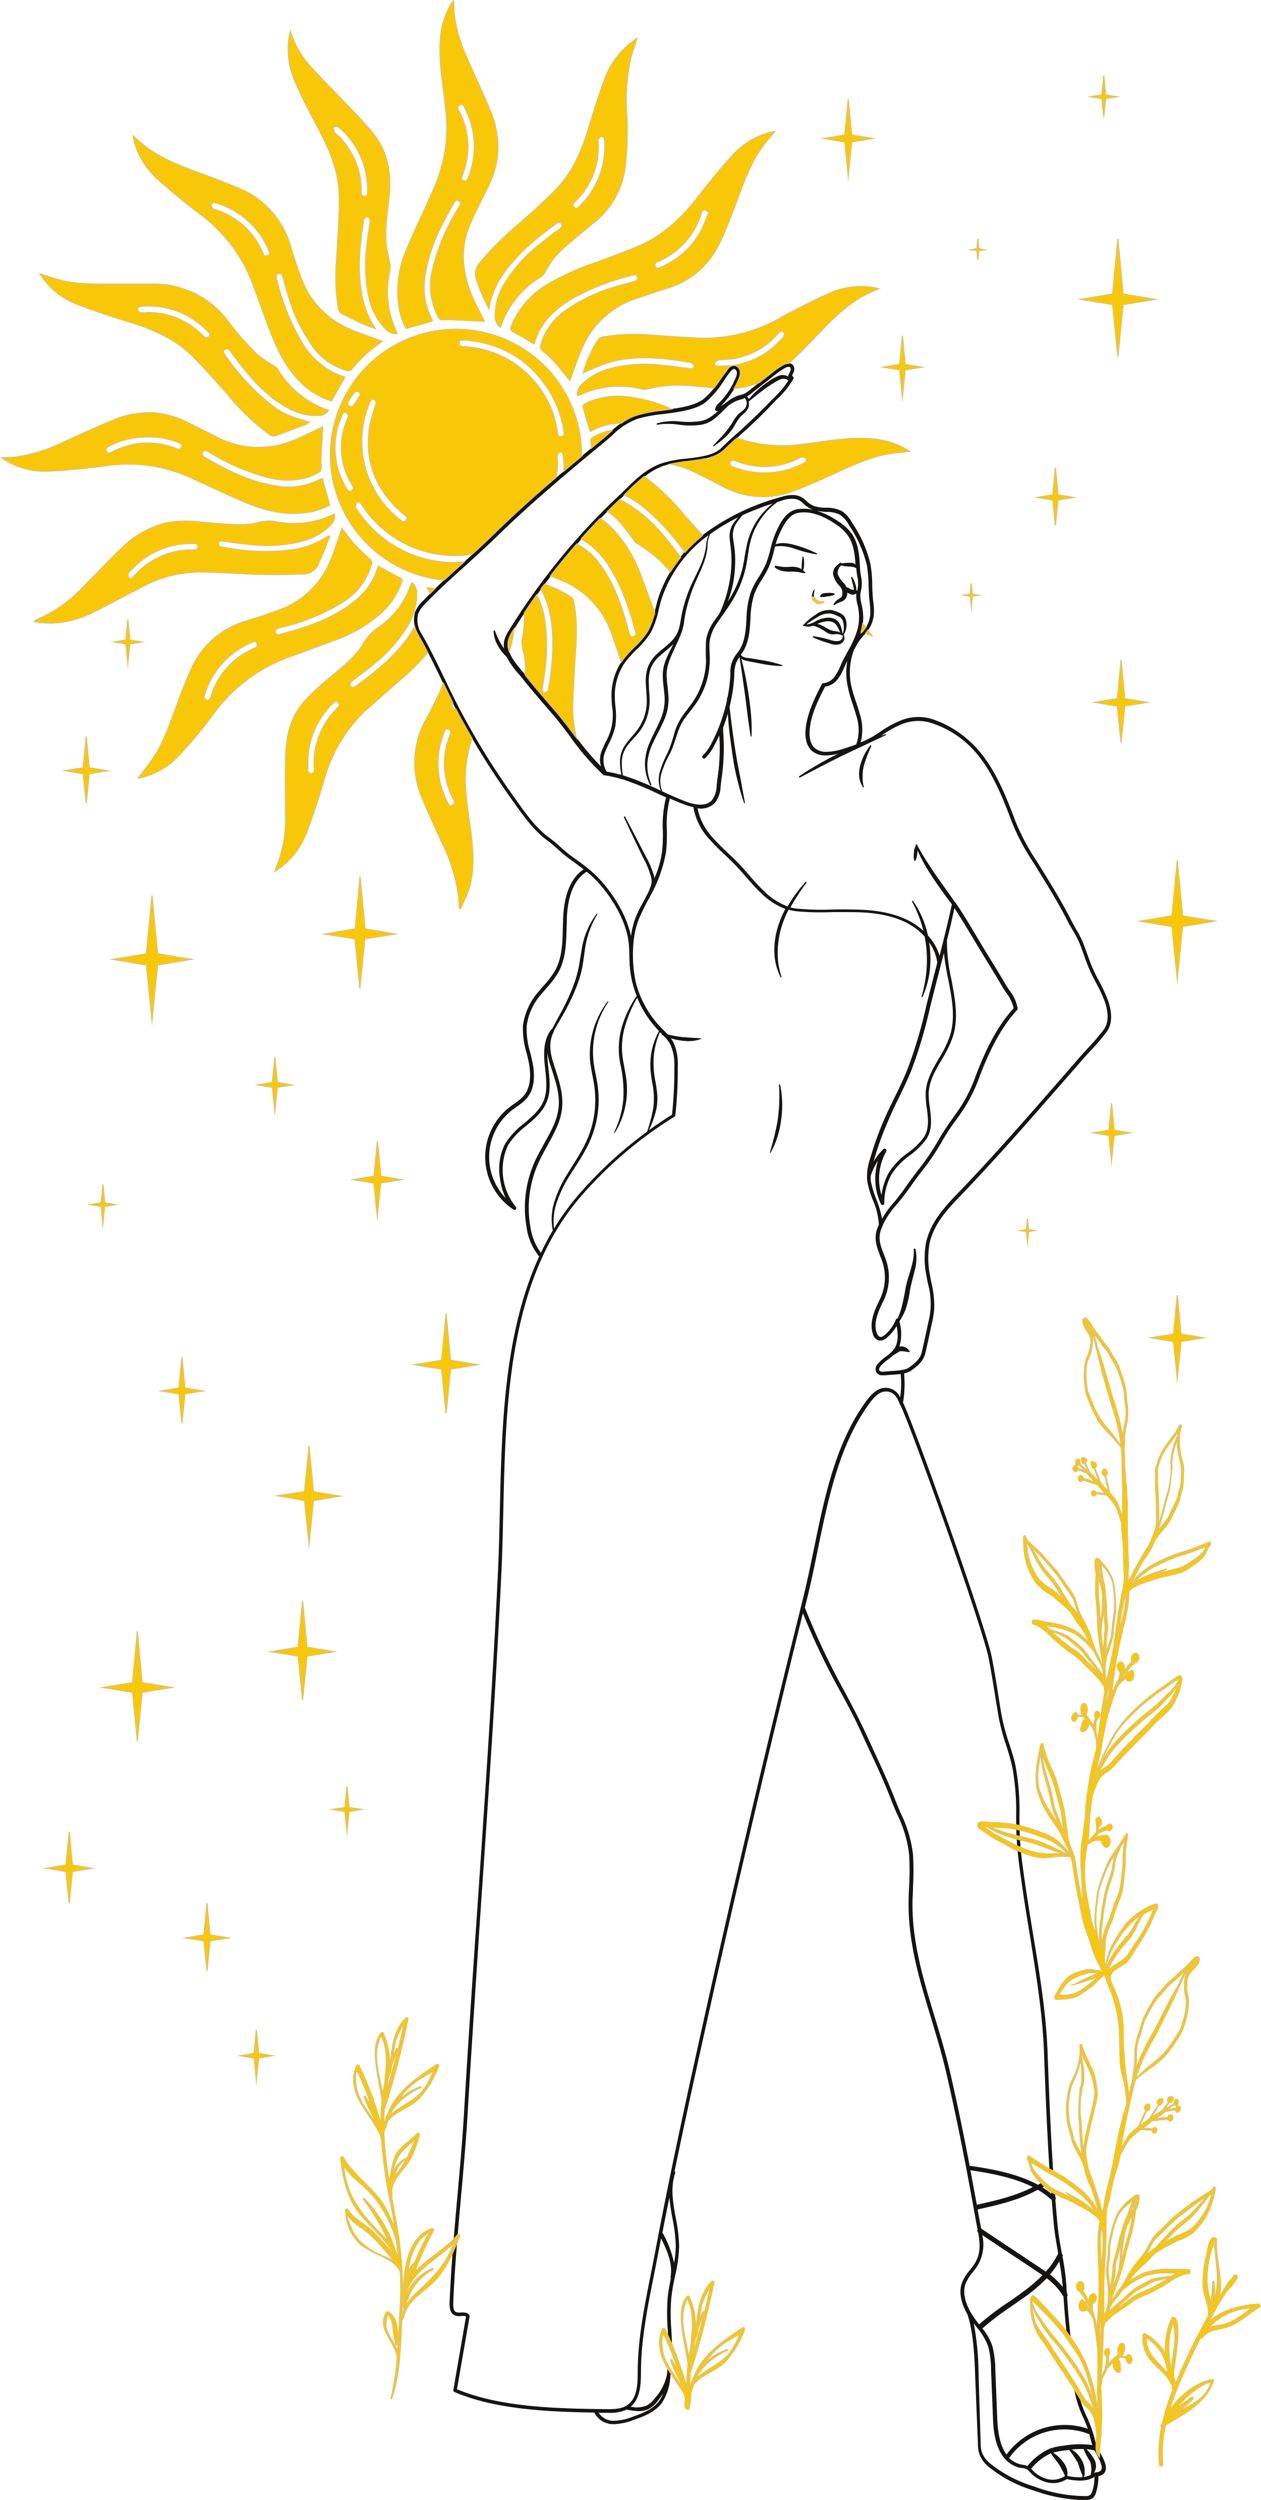
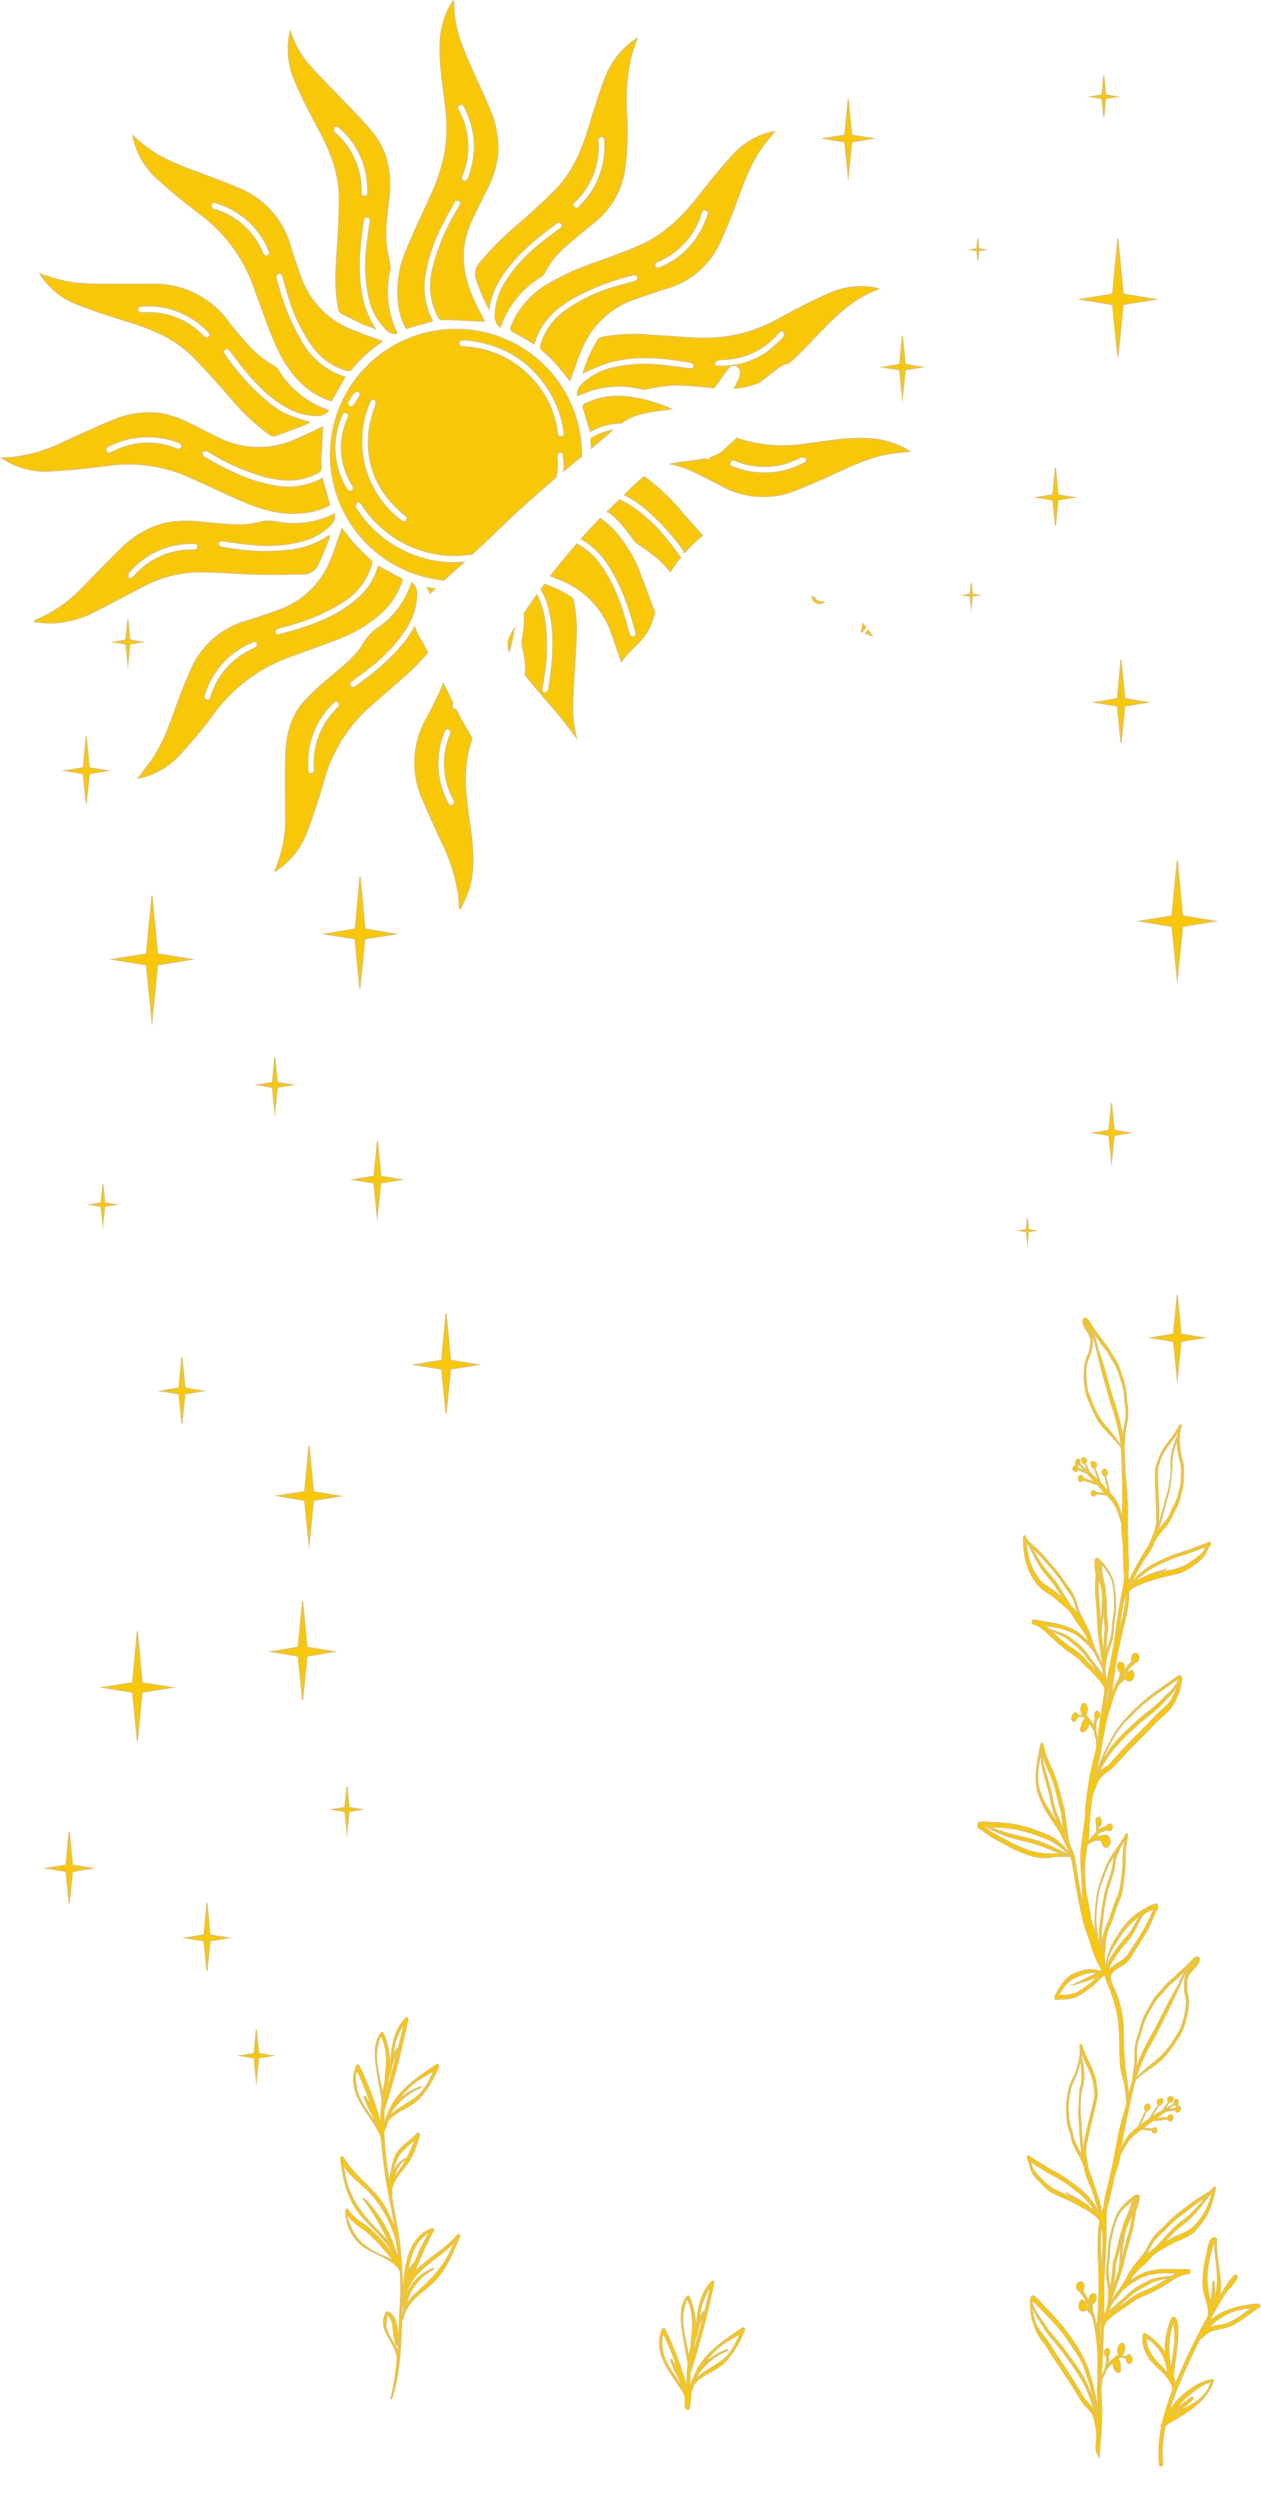
<svg xmlns="http://www.w3.org/2000/svg" fill="#000000" height="524.8" preserveAspectRatio="xMidYMid meet" version="1" viewBox="-0.0 0.0 264.9 524.8" width="264.9" zoomAndPan="magnify">
  <g>
    <g id="change1_1">
-       <path d="M169.1,120.32c-.58,0-1.1-.21-1.6-.25A10.3,10.3,0,0,0,166,120a6.17,6.17,0,0,1-1.74-.16,3.77,3.77,0,0,1-1.56-.78l.16-.33a13.09,13.09,0,0,0,1.56.27,10,10,0,0,0,1.55,0,4.34,4.34,0,0,1,1.77.17,5.39,5.39,0,0,1,.68.34,6,6,0,0,1,0-1,14.91,14.91,0,0,1,.17-1.61.1.1,0,0,1,.11-.08.11.11,0,0,1,.08.07,5.42,5.42,0,0,1,.13,1.65,3.75,3.75,0,0,1-.2,1.24,3.25,3.25,0,0,1,.47.36Zm3.69,5,.29,0c.22,0,.47-.09.71-.12a4.69,4.69,0,0,0,1.52-.34l0-.28a5.43,5.43,0,0,0-1.56-.11,4.84,4.84,0,0,0-.81.1,1.15,1.15,0,0,0-.43.21.48.48,0,0,0-.2.48l.14.13A2.2,2.2,0,0,1,172.79,125.32Zm1.91,2.75a7.65,7.65,0,0,1,1.65.58,2.73,2.73,0,0,1,.79.51,2,2,0,0,1,.52.84,4,4,0,0,1-.45,3.3.71.71,0,0,1,.07.09s0,0,0,0h0a.07.07,0,0,1,0,.06h0a1,1,0,0,1,0,1,1.48,1.48,0,0,1-.84.77,3.09,3.09,0,0,1-2.07-.12,25.47,25.47,0,0,1-3.55-1.27.15.15,0,0,1-.07-.19.16.16,0,0,1,.15-.08,25.46,25.46,0,0,1,3.68.83,3.54,3.54,0,0,0,1.64.16,1,1,0,0,0,.81-1.09h0v0a2.43,2.43,0,0,0-.7-.27,2.22,2.22,0,0,0-.81-.06,2.91,2.91,0,0,1-1,0,3.22,3.22,0,0,1-.91-.37,8.76,8.76,0,0,0-2.81-1.42,2.55,2.55,0,0,1-1.9.05.14.14,0,0,1-.19,0,.14.14,0,0,1,0-.18h0a.16.16,0,0,1,.08-.06,13.25,13.25,0,0,1,2.48-2.06A4.75,4.75,0,0,1,174.7,128.07Zm1.81,4.72c-.06-.13-.11-.26-.17-.37a6.19,6.19,0,0,0-.56-1.09,1.91,1.91,0,0,0-.8-.7,2.67,2.67,0,0,0-1.1-.22,6,6,0,0,0-2.16.56,3.21,3.21,0,0,1,.72.24c.59.25,1.08.61,1.58.86a4,4,0,0,0,1.55.44,2.7,2.7,0,0,1,.94.28Zm-.49-3.44a6.57,6.57,0,0,0-1.45-.54,4.38,4.38,0,0,0-2.88.76,25.39,25.39,0,0,0-2.34,1.53,4.12,4.12,0,0,0,1.9-.63,5.91,5.91,0,0,1,2.61-.8,3.27,3.27,0,0,1,1.44.25,2.32,2.32,0,0,1,1.08,1,5.19,5.19,0,0,1,.46,1.3,4.26,4.26,0,0,0,.21.82,4.22,4.22,0,0,0-.05-2.83A1.71,1.71,0,0,0,176,129.35Zm-4.09-2.62a1.44,1.44,0,0,0,1.16-.31.08.08,0,0,0,0-.07.07.07,0,0,0-.08,0,1.73,1.73,0,0,1-1.76-.55,1.46,1.46,0,0,1-.3-.88,8,8,0,0,1,.17-1.06.12.12,0,0,0,0-.09.11.11,0,0,0-.13,0,3.57,3.57,0,0,0-.41,1.08,1.69,1.69,0,0,0,.32,1.21A1.6,1.6,0,0,0,171.93,126.73Zm10.85,29.82a11.32,11.32,0,0,0-2.07,4.13,6.73,6.73,0,0,0-.22,2.36,4.8,4.8,0,0,0,.8,2.23.1.1,0,0,0,.17-.09,8.1,8.1,0,0,1-.26-2.17,10.42,10.42,0,0,1,.24-2.15,26.53,26.53,0,0,1,1.58-4.17.13.13,0,0,0,0-.16A.14.14,0,0,0,182.78,156.55Zm-19,71.06a.15.15,0,0,0-.13.15,36.3,36.3,0,0,1-.25,7.15c-.17,1.18-.44,2.34-.71,3.5s-.61,2.31-.95,3.47a.08.08,0,0,0,0,.11.09.09,0,0,0,.13,0,17,17,0,0,0,1.46-3.36,19,19,0,0,0,.77-3.58,21.3,21.3,0,0,0-.21-7.3A.16.16,0,0,0,163.76,227.61Zm31.46,33.65a18.07,18.07,0,0,0,.14,6.56c.09.48.18,1,.28,1.44a21.2,21.2,0,0,1,.6,5.4,20.48,20.48,0,0,1-.55,3.36l-.42,2c-.29,1.35-.58,2.69-.89,4-.42,1.8-1.66,2.73-3,3.71a3.85,3.85,0,0,1-1.48.58,22.92,22.92,0,0,1-.22,6.1c3.32,7.34,17.51,47.52,18.65,53.49.52,2.73,1,5.51,1.4,8.2.22,1.35.43,2.69.66,4A42.76,42.76,0,0,0,212,366c.47,1.5,1,3.05,1.33,4.69a51.83,51.83,0,0,1,.83,10.53c0,1.64,0,3.35.12,5,.17,2.92.58,5.86,1,8.71.51,3.62,1.13,7.35,1.72,11,1.36,8.17,2.76,16.61,3.06,24.82.3,8,.63,16.72,1.21,25.56a1.79,1.79,0,0,0-.13-.14,6.17,6.17,0,0,0-.66-.48c-.56-8.62-.88-17.13-1.17-24.91-.3-8.16-1.7-16.58-3-24.73-.59-3.61-1.21-7.35-1.72-11-.4-2.86-.82-5.82-1-8.77-.1-1.68-.12-3.39-.13-5a50.91,50.91,0,0,0-.82-10.38c-.35-1.6-.84-3.14-1.31-4.63a41.92,41.92,0,0,1-1.57-5.94c-.23-1.35-.44-2.69-.66-4-.43-2.69-.88-5.46-1.4-8.18-1.12-5.9-15.08-45.41-18.52-53.15a.4.4,0,0,1-.15-.19c-.68-1.93-1.65-2.79-3.07-2.69s-2.45,1.32-3.32,2.5c-6.33,8.64-8.64,19.93-10.88,30.85-.68,3.35-1.39,6.82-2.2,10.08-.17.67-.33,1.33-.5,2a.26.26,0,0,1,.1.13,153.86,153.86,0,0,0,8.23,17.36c1.56,2.91,3,5.65,4.62,9.13l1.38,3c1.62,3.49,3.28,7.09,4.68,10.71.37.94.76,1.85,1.14,2.76a26.34,26.34,0,0,1,2.59,8.67,57.4,57.4,0,0,1,0,6.69c0,1.1-.1,2.21-.11,3.31-.11,8.4,2.32,16.4,4.67,24.13,1.09,3.58,2.21,7.28,3.09,11,1.43,6.12,2.82,12.75,4.25,20.22,5.08.72,10.23,1.74,14.35,4,.24-.14.47-.3.7-.45.24.23.49.47.74.69a4.73,4.73,0,0,1-.46.32,18.31,18.31,0,0,1,1.83,1.3c0-.18,0-.37,0-.56a6.28,6.28,0,0,0,.78.48l.06.8a.49.49,0,0,1,0,.53c.14,1.7.28,3.41.44,5.11.18,2,.54,4,.88,5.93,0,.1,0,.2.05.3a.5.5,0,0,1,.14.6l0,0a55,55,0,0,1,.83,6.44c0,.41.05.82.07,1.22l.1.17a.5.5,0,0,1-.05.54c.2,3.17.48,6.35.85,9.51a13.55,13.55,0,0,1-.88-1.17c-.3-2.77-.55-5.56-.72-8.33,0,0-.07,0-.09-.09a13.35,13.35,0,0,0-3.42-3.73,34,34,0,0,1-4.42,3.79c-1,.71-2,1.39-2.94,2.06a55.5,55.5,0,0,0-6.09,4.63l-.08.05a11.4,11.4,0,0,1,2.13,3.82,20.48,20.48,0,0,1,.59,4.91l.41,10.28c.13,3.38.77,5.86,1.93,7.48a15.15,15.15,0,0,1,17.09-5.43c-.29-.78-.61-1.55-.94-2.3a23,23,0,0,1-1.72-5c-.15-.84-.29-1.69-.42-2.53a10.92,10.92,0,0,0,.94,1.1c.07.44.14.87.22,1.3a21.9,21.9,0,0,0,1.67,4.84,27.49,27.49,0,0,1,1.57,4.26l.08.31a13.49,13.49,0,0,0,.5,1.74.48.48,0,0,1,.29.58h0c.08.15.17.3.26.48.78,1.4,1.76,3.13,1.17,4.27a1.78,1.78,0,0,1-1.39.87,11.2,11.2,0,0,1-.57,3.67,2.16,2.16,0,0,1-.67,1,2.4,2.4,0,0,1-1.38.38l-.71,0a33.13,33.13,0,0,1-10.24-2,27.62,27.62,0,0,1-9.53-5,6.19,6.19,0,0,1-2-2.91,8.27,8.27,0,0,1-.22-2L204.82,498c-.17-5.59-.71-9.68-1.61-12.18-1.42-2.54-1.8-4.77-1.12-6.63a10,10,0,0,1,1.61-2.59,15.56,15.56,0,0,0,1-1.33c1.37-2.16,1.2-4.26.78-6.6a.5.5,0,0,1-.12-.63c0-.18-.07-.36-.11-.54-.08-.44-.17-.89-.25-1.34-.7-3.91-1.33-7.37-1.94-10.58-1.49-7.8-2.93-14.68-4.41-21-.87-3.7-2-7.39-3.08-11-2.37-7.78-4.82-15.83-4.7-24.35,0-1.11.06-2.22.11-3.33a56.05,56.05,0,0,0,0-6.61,25.87,25.87,0,0,0-2.52-8.43c-.4-.91-.79-1.83-1.16-2.78-1.39-3.6-3-7.19-4.66-10.66l-1.38-3c-1.57-3.45-3-6.19-4.6-9.09a150.12,150.12,0,0,1-8-16.67c-7.73,31.26-14.94,62-21.43,91.46-1.83,8.25-3.7,16.89-5.52,25.69a.37.37,0,0,1,.12.42c-1,3-.48,6.05.12,9.32a34.06,34.06,0,0,1,.72,5.95,31.52,31.52,0,0,1-.87,6.37,43.86,43.86,0,0,0-.78,4.56,42.34,42.34,0,0,0,0,6.47c.06,1.05.12,2.1.14,3.15,0,.35,0,.7,0,1.05a4.64,4.64,0,0,0-.76-1.19c0-1-.08-2-.14-3a43.9,43.9,0,0,1,0-6.59c.14-1.37.4-2.73.67-4.06a.39.39,0,0,1-.06-.28c.44-2.68-.59-5.27-2-8.08-.2,1.06-.41,2.12-.61,3.18-.29,1.54-.6,3.1-.91,4.66-1.33,6.67-2.71,13.57-2.7,20.27,0,2.65-.18,5.57-2.17,7.22a5.67,5.67,0,0,0,3.3-.21,4.94,4.94,0,0,0,1.77-1.55,10.84,10.84,0,0,0,2.52-4.77c.06-.49.12-1,.16-1.46a3.22,3.22,0,0,0,.65,1c0,.15,0,.3-.05.45v.05a.37.37,0,0,1,0,.09c0,.15,0,.31-.05.46A11,11,0,0,1,139,504.5c-1.42,1.86-3.71,2.76-5.92,3.52a12.4,12.4,0,0,1-4,.88h-.32a4.4,4.4,0,0,1-3.84-2.29.39.39,0,0,1,0-.14c-9.54-.16-20.79-.6-29.47-4.33a.38.38,0,0,1-.22-.41l2.67-15.41c-.19-.16-.52-.15-1-.12a2.73,2.73,0,0,1-1.46-.18c-.93-.47-1-1.65-1-2.5.3-7.52,1-15.11,1.64-22.45.53-5.82,1.07-11.84,1.41-17.77.75-12.71,1.6-25.39,2.41-37.2l.31-4.51c1.6-23.33,3.25-47.46,4.38-71.22.21-4.25.31-8.57.41-13.13.4-17.73.84-37.28,8.26-53.48a12.34,12.34,0,0,1-2.65-6.16,23.66,23.66,0,0,1,1.6-13.47c.6-1.38,1.35-2.71,2.06-4s1.41-2.52,2-3.83c2-4.47,1-7.6-.41-11.93l-.36-1.14A13.43,13.43,0,0,1,115,221a20.3,20.3,0,0,0,.13,2.6l.08.75c.27,2.33.54,4.74-.35,6.94s-2.63,3.62-4.34,5.07a16.14,16.14,0,0,0-3.77,4,12.32,12.32,0,0,0,1.62,13,.38.38,0,0,1,0,.5.37.37,0,0,1-.5.07,13.24,13.24,0,0,1-.79-21.53c.3-.24.62-.46.93-.68a10.08,10.08,0,0,0,2.06-1.75c1.27-1.56,1.59-3.91,1-7-.13-.64-.29-1.27-.45-1.9a17.9,17.9,0,0,1-.77-5.69,13.39,13.39,0,0,1,3.44-7.38c.3-.37.62-.74.94-1.1a19.23,19.23,0,0,0,2.36-3.12c1.51-2.69,1.58-5.94,1.65-9.09l.06-2c.22-5,1.67-8.42,4.3-10.19-.7-.54-1.41-1.07-2.11-1.58l-1.15-.83c-.76-.56-1.47-1.2-2.16-1.82s-1.43-1.27-2.19-1.82c-2.83-2.05-5.11-5.26-7.12-8.1l-.92-1.29a158,158,0,0,1-10.39-16.73c-1.36-2.5-2.62-5.12-3.84-7.65-1.47-3.06-3-6.23-4.7-9.17a6.1,6.1,0,0,1-.84-5,7.15,7.15,0,0,1,1.71-2.41c2.65-2.78,5.53-5.37,8.33-7.88,2.11-1.89,4.29-3.86,6.35-5.88,4.27-4.19,9.15-8.59,15.35-13.83,2.6-2.2,5.22-4.37,7.85-6.54.49-.4,1-.82,1.41-1.22a15.14,15.14,0,0,1,5.56-3.6,31.23,31.23,0,0,1,5.63-1.07l1.64-.22c2-.28,4.93-.7,6.8-2.1a18.5,18.5,0,0,0,3.57-4.2c.5-.71,1-1.38,1.45-2a1.91,1.91,0,0,1,1.3-.89A1.46,1.46,0,0,1,155.52,78a3.2,3.2,0,0,1-.36,1.72,16.5,16.5,0,0,1-3.59,5.37l-.15.14a9.21,9.21,0,0,0,1.37-.9,8.33,8.33,0,0,1,1.92-1.16,8,8,0,0,1,.79-.25,5.48,5.48,0,0,0,1-.34,5.66,5.66,0,0,0,.82-.56l4.77-3.75a15.56,15.56,0,0,1,2.54-1.73,1.58,1.58,0,0,1,1.87,0,1.41,1.41,0,0,1,.25,1.5,3.1,3.1,0,0,1-.25.56l-.12.26a1.94,1.94,0,0,1,.28.29.38.38,0,0,1,0,.4,18.09,18.09,0,0,1-3.5,4.33c-.31.31-.62.62-.91.93C160.74,86.44,159,88.13,157,90c-.58.53-1.17,1-1.76,1.57-1,.89-2.05,1.81-3,2.76-1.32,1.34-3.39,1.83-5.43,2.16-.76.12-1.53.22-2.31.31a24.23,24.23,0,0,0-5.13,1c-3,1.07-5.11,3.13-7.34,5.31l-1.45,1.4c-3,2.77-5.82,5.72-8.52,8.75a138.06,138.06,0,0,0-14.38,19.33,6.73,6.73,0,0,0-.85,1.77c-.6,2.42,1.24,4.6,2.86,6.52.3.35.59.7.85,1,1.72,2.16,3.56,4.29,5.34,6.35l.78.9c1.38,1.59,2.63,3.26,3.84,4.87a56.47,56.47,0,0,0,5.76,6.9,4.91,4.91,0,0,1,.22-3.47c.22-.54.47-1.07.72-1.6a11.32,11.32,0,0,0,1.37-7.59,23.12,23.12,0,0,1-.11-2.64,12.83,12.83,0,0,1,2.63-7.44,24.93,24.93,0,0,1,2.19-2.39,17.25,17.25,0,0,0,2.81-3.34,17.63,17.63,0,0,0,1.61-4.66c.16-.66.32-1.31.51-2a27.77,27.77,0,0,1,10.15-14,48.1,48.1,0,0,1,15.74-7.44,7.62,7.62,0,0,1,2.61-.41,3.89,3.89,0,0,1,2.18.78l.37.33a5.53,5.53,0,0,0,1.59,1.14,7.65,7.65,0,0,0,2.66.42,6.88,6.88,0,0,1,3.4.74,6.74,6.74,0,0,1,2.1,2.42,26.14,26.14,0,0,1,3.85,8.68,28.91,28.91,0,0,1,.38,4.43c0,.91.06,1.85.14,2.77,0,.24.05.49.08.73a13.89,13.89,0,0,1,.12,2.59,6.93,6.93,0,0,1-2.08,4.37,11.16,11.16,0,0,0-1.85,2.67l-.28.5a13.66,13.66,0,0,0-.64,7,27.56,27.56,0,0,0,1.11,3.9c.28.83.57,1.69.8,2.56a10.67,10.67,0,0,1,.16,5.9,19,19,0,0,0,2.72-1.33c.52-.31,1-.64,1.53-1a20.76,20.76,0,0,1,3.85-2.13,9.75,9.75,0,0,1,7.35-.29A21.54,21.54,0,0,1,203,155c5.1,4.2,7.81,10.69,10.36,17.52a46.9,46.9,0,0,0,4.41,8.24c.38.61.77,1.22,1.14,1.83l.42.68c1.93,3.15,3.92,6.41,5.62,9.76.32.64.69,1.26,1,1.86a21.91,21.91,0,0,1,1.6,3.09c.28.72.54,1.45.8,2.18.41,1.13.83,2.31,1.33,3.42.38.84.82,1.67,1.24,2.47a30.07,30.07,0,0,1,1.85,4c.66,1.9,1.15,4.59-.28,6.55a45.93,45.93,0,0,1-3.47,4.06c-.61.66-1.22,1.32-1.8,2L224,226.34C216.85,234.53,209.48,243,201.8,251,198.69,254.19,196.06,257.18,195.22,261.26Zm33,252.89a9.31,9.31,0,0,1,.73.82,8.13,8.13,0,0,1,.94,1.38,2.73,2.73,0,0,1-.12,2.81,1.67,1.67,0,0,1,.56-.17,1.2,1.2,0,0,0,1-.5c.4-.78-.54-2.46-1.16-3.57l-.28-.5A9.38,9.38,0,0,0,228.25,514.15Zm.89,5.38h0a5.29,5.29,0,0,0,.12-1.45,4.35,4.35,0,0,0-.25-1.31,21.11,21.11,0,0,1-1.39-2.65,18.54,18.54,0,0,0-2.46.1,5.88,5.88,0,0,1,2.15,2.32,5.16,5.16,0,0,1,.54,1.71,8.46,8.46,0,0,1,0,.87,2.24,2.24,0,0,1,0,.5.75.75,0,0,1-.24.38,4.21,4.21,0,0,0,1.52-.46Zm-1.78.37v0c.07-.18,0-.38-.13-.63l-.3-.79c-.2-.51-.3-1-.52-1.49a19.55,19.55,0,0,0-1.82-2.68h0l-1,.13a13.11,13.11,0,0,0-2.34.46,7.47,7.47,0,0,1,2.14,2,4.43,4.43,0,0,1,.76,1.48,3.56,3.56,0,0,1,.07,1.38,12.23,12.23,0,0,0,3.2.28l0,0A.17.17,0,0,1,227.36,519.9Zm-4.14-1.2c-.23-.42-.42-.85-.69-1.25-.53-.81-1.21-1.54-1.77-2.44a12.12,12.12,0,0,0-4.14,3.25l.17.17.09.1a6.46,6.46,0,0,0,3.26,1.92,4.62,4.62,0,0,0,3.59-.67h0A8.17,8.17,0,0,0,223.22,518.7ZM212,516a5.1,5.1,0,0,0,2.25,1.3,5.61,5.61,0,0,0,.59.13,3.82,3.82,0,0,1,1,.25,12.79,12.79,0,0,1,4.76-3.67,13.16,13.16,0,0,1,2.86-.6,20,20,0,0,1,6-.12c-.15-.45-.27-.91-.38-1.36l-.08-.3c-.05-.22-.12-.45-.19-.68a.3.3,0,0,1-.13,0A14.19,14.19,0,0,0,212,516Zm-6.85-27.49-.59-.78a58.43,58.43,0,0,1,1,10.2L206,512.8a7.62,7.62,0,0,0,.2,1.79,5.45,5.45,0,0,0,1.79,2.55A27.13,27.13,0,0,0,217.3,522,31,31,0,0,0,228,524a1.71,1.71,0,0,0,1-.23,1.53,1.53,0,0,0,.42-.67,9.94,9.94,0,0,0,.5-3.11l-.07,0-.21.13c-1.58.91-3.77.66-5.55.32a5.18,5.18,0,0,1-2.86.83,5.42,5.42,0,0,1-1.19-.13,7.23,7.23,0,0,1-3.65-2.14l-.09-.1a2,2,0,0,0-1.55-.78A5.13,5.13,0,0,1,214,518a6,6,0,0,1-2.84-1.77h0a.46.46,0,0,1-.15-.16c-2.18-2.57-2.35-6.7-2.41-8.34l-.41-10.27a20.35,20.35,0,0,0-.56-4.74A12.81,12.81,0,0,0,205.13,488.51ZM219,477.63c-2.1-1.43-4.29-2.88-6.5-4.33s-4.15-2.75-6.15-4.1a8.7,8.7,0,0,1-1,6.43c-.3.48-.66.94-1,1.38a9.21,9.21,0,0,0-1.5,2.38c-.61,1.66-.25,3.7,1.08,6.05a19.54,19.54,0,0,0,1.76,2.51h0a57,57,0,0,1,6.21-4.71c1-.67,1.95-1.34,2.9-2.05A33.26,33.26,0,0,0,219,477.63Zm3.56-2.95a18.51,18.51,0,0,1-2,2.79,17.12,17.12,0,0,1,2.7,2.63A50.15,50.15,0,0,0,222.51,474.68Zm-4.56-15c-3.88,2.18-8.3,3.19-12.63,4.15.13.7.26,1.41.39,2.14.08.45.17.89.25,1.33,0,.17.07.35.1.52,2.23,1.52,4.59,3.08,6.94,4.63s4.5,3,6.65,4.43a17.12,17.12,0,0,0,2.56-3.73l0,0c0-.1,0-.2,0-.3-.34-1.94-.7-3.94-.89-6-.16-1.67-.3-3.35-.43-5l0,0A16.36,16.36,0,0,0,218,459.69Zm-14.15-4.1c.43,2.27.88,4.67,1.35,7.26,4-.89,8.13-1.83,11.76-3.72C213.1,457.2,208.44,456.26,203.8,455.59ZM178,143.69a14.19,14.19,0,0,1,0-4.95c-.1.2-.21.4-.3.6l-.32.69a12.07,12.07,0,0,1-1.24,2.32,4.07,4.07,0,0,1-2.81,1.8c-1.55,3-3,6-3.23,9.06-.1,1-.07,2.91,1.13,3.9a3.82,3.82,0,0,0,2.29.73,12.31,12.31,0,0,0,3.76-.69c.85-.26,1.72-.55,2.59-.87a9.32,9.32,0,0,0,0-6.06c-.23-.85-.52-1.7-.79-2.52A28,28,0,0,1,178,143.69Zm-6.55-36.51a16.56,16.56,0,0,1,4.5,2.17,11.1,11.1,0,0,1,2.72,2.33c1.64,2.09,1.89,4.76,2,7.78a13,13,0,0,0,.19,1.43,7.41,7.41,0,0,1,.12,2.51c0,.16-.06.32-.1.48a8.29,8.29,0,0,0-.15,1,7.22,7.22,0,0,0,.26,2c.06.25.11.5.16.75a11,11,0,0,1-.18,4.83c-.07.23-.16.46-.23.69.07-.08.14-.17.22-.25a6.18,6.18,0,0,0,1.85-3.89,12.71,12.71,0,0,0-.11-2.45c0-.25-.06-.49-.08-.74-.09-.94-.12-1.89-.15-2.82a29.72,29.72,0,0,0-.36-4.31,25.73,25.73,0,0,0-3.76-8.43,6.15,6.15,0,0,0-1.85-2.17,6.26,6.26,0,0,0-3-.63A12.71,12.71,0,0,1,171.41,107.18Zm8.46,16.73a1.38,1.38,0,0,1,.22.1,2.74,2.74,0,0,1,0-.28l.09-.46a6.6,6.6,0,0,0-.12-2.26,13.34,13.34,0,0,1-.2-1.52,1,1,0,0,0,0-.17,2.23,2.23,0,0,0-.51-.26A2.26,2.26,0,0,0,179,119l-.43-.07c-.31,0-.65,0-1-.07a4.51,4.51,0,0,1-.86-.17,2.25,2.25,0,0,0-.75,1.77,5.36,5.36,0,0,0,1.37,2,5.19,5.19,0,0,1,.5.8,3.14,3.14,0,0,1,.46.18,4.28,4.28,0,0,0,.59.31c.1,0,.24.08.24.06a1.53,1.53,0,0,1,.29,0h0l-.21-1c-.13-.52-.28-1-.4-1.6a.09.09,0,0,1,.07-.11.1.1,0,0,1,.1,0,4.6,4.6,0,0,1,.71,1.54A2.84,2.84,0,0,1,179.87,123.91ZM163.3,105.4a14.92,14.92,0,0,0-4.64,5.52,15.21,15.21,0,0,0-1.28,4c-.25,1.4-.41,2.83-.72,4.26a23.66,23.66,0,0,1-3.51,8c-.78,1.22-1.67,2.38-2.45,3.55a8.88,8.88,0,0,0-1.6,3.78c-.18,1.36.05,2.79,0,4.27a16.39,16.39,0,0,1-.69,4.34,16.9,16.9,0,0,1-1.83,4c-.78,1.25-1.75,2.33-2.57,3.48-1.78,2.2-2,5.23-3.39,7.82a20.35,20.35,0,0,0-1.67,3.92,5.61,5.61,0,0,0,.19,3.81c1.57.72,3.19,1.45,4.81,2.07,1.81.7,4.26,1.22,5.59-.22a5.2,5.2,0,0,0,1-3l.17-1.53a41,41,0,0,0,.39-9.1c-.31.69-.63,1.38-1,2a9.78,9.78,0,0,1-2,2.82.38.38,0,0,1-.5-.56,9,9,0,0,0,1.87-2.61,35,35,0,0,0,3.25-9.06c0-.14,0-.28,0-.42a.13.13,0,0,1,.12-.13,35.35,35.35,0,0,0,.59-4.8l0-.24a6,6,0,0,1,1.4-4.21c.19-.26.38-.52.55-.8,1.16-1.89,1.29-4.12,1.44-6.48a19,19,0,0,1,.86-5.46,17.52,17.52,0,0,1,1.71-3.27,22,22,0,0,0,1.43-2.61,21.46,21.46,0,0,0,1-3.13,23.44,23.44,0,0,1,1-3.27c.89-2,2.12-4.82,4.72-5.25a8.5,8.5,0,0,1,3.52.21,5.84,5.84,0,0,1-.59-.2,6.47,6.47,0,0,1-1.8-1.27l-.37-.33a3,3,0,0,0-1.74-.59,6.62,6.62,0,0,0-2.34.38ZM156,108.15a16.3,16.3,0,0,0-1.51,2A4.65,4.65,0,0,0,154,113c.11,1,.33,2,.39,3.09a22.22,22.22,0,0,1,0,3.16,22.62,22.62,0,0,1-1.19,6.2c-.1.29-.23.58-.34.87a22.43,22.43,0,0,0,3.17-7.23c.3-1.39.47-2.82.77-4.24a15.68,15.68,0,0,1,1.4-4.14,15,15,0,0,1,4.12-5A57.05,57.05,0,0,0,156,108.15Zm-6.84,4a8.22,8.22,0,0,0-.42,1.3c-.14.55-.07,1.16-.16,1.76a14.38,14.38,0,0,1-.94,3.47c-.88,2.23-2,4.3-2.7,6.55-.35,1.12-.67,2.24-.91,3.39-.11.53-.2,1.07-.29,1.62a8,8,0,0,1-.35,1.8l0,.1c0,.09-.06.18-.09.27a.88.88,0,0,0-.05.15c-.06.17-.12.34-.19.51s-.13.33-.19.49c-.61,1.46-1.32,2.85-1.92,4.28a13.74,13.74,0,0,0-.73,2.16,7.89,7.89,0,0,0-.16,2.23c.07,1.52.38,3.07.39,4.69a11.31,11.31,0,0,1-1.13,4.67c-.64,1.46-1.43,2.81-2.07,4.22A11.94,11.94,0,0,0,136,160.2a9.86,9.86,0,0,0,.83,4.47.15.15,0,0,1-.07.19.14.14,0,0,1-.18-.07,9.44,9.44,0,0,1-1.09-4.61,11.53,11.53,0,0,1,1.14-4.63c.63-1.46,1.4-2.82,2-4.24a10.59,10.59,0,0,0,1-4.39c0-1.51-.34-3-.39-4.66a9.12,9.12,0,0,1,.21-2.43,12.18,12.18,0,0,1,.83-2.26c.38-.81.79-1.59,1.19-2.37l-.09.09c-.87.86-1.84,1.56-2.69,2.34a6.81,6.81,0,0,0-2,2.7,8.83,8.83,0,0,0-.38,3.38c0,1.16.17,2.35.16,3.57a11,11,0,0,1-.67,3.58A10.45,10.45,0,0,1,134,154c-.78.92-1.64,1.74-2.3,2.68a5.81,5.81,0,0,0-1.07,3.2,14.71,14.71,0,0,0,.22,2.88,57.94,57.94,0,0,1,7.79,3.15l.17.08a6.12,6.12,0,0,1-.25-3.76,20.83,20.83,0,0,1,1.59-4,24.06,24.06,0,0,0,1.42-4,12.46,12.46,0,0,1,1.85-4c.83-1.2,1.78-2.29,2.51-3.48a16.08,16.08,0,0,0,2.39-8,42.22,42.22,0,0,1,0-4.35,9.55,9.55,0,0,1,1.74-4.08c.35-.52.72-1,1.08-1.52a27.41,27.41,0,0,0,2.47-9.59,22.32,22.32,0,0,0,0-3.06c-.06-1-.23-2-.32-3.1a4.88,4.88,0,0,1,.75-3.15,8.49,8.49,0,0,1,1.07-1.31A38,38,0,0,0,149.17,112.15ZM127.44,162a25.19,25.19,0,0,1,3.1.68,13.62,13.62,0,0,1-.3-2.79,6.25,6.25,0,0,1,1.07-3.47c.67-1,1.53-1.87,2.25-2.78a10.54,10.54,0,0,0,1.71-3,9.93,9.93,0,0,0,.6-3.37c0-1.16-.13-2.34-.19-3.54a9.46,9.46,0,0,1,.4-3.64,7.51,7.51,0,0,1,2.14-3c.9-.82,1.85-1.52,2.67-2.33a6.15,6.15,0,0,0,1.74-2.82c.31-1.09.42-2.29.69-3.46a29.63,29.63,0,0,1,1-3.46c.77-2.28,2-4.36,2.92-6.51a15.77,15.77,0,0,0,1-3.34c.12-.57.09-1.17.25-1.77.1-.34.19-.67.32-1l-.05,0a27,27,0,0,0-9.88,13.63c-.18.63-.34,1.28-.5,1.92a18,18,0,0,1-1.69,4.86,17.68,17.68,0,0,1-2.93,3.5,27.48,27.48,0,0,0-2.13,2.32,12.07,12.07,0,0,0-2.47,7,21.92,21.92,0,0,0,.11,2.56,15.78,15.78,0,0,1,0,4.23,15.54,15.54,0,0,1-1.39,3.74c-.25.52-.49,1-.71,1.57A4.62,4.62,0,0,0,127.44,162ZM156.92,83.2a2.22,2.22,0,0,1,.39.57,19.67,19.67,0,0,1,3.81-3.47,12.15,12.15,0,0,1,2.41-1.4,2.54,2.54,0,0,1,1.52-.09,1.76,1.76,0,0,1,.51.26.38.38,0,0,1,0-.15,4.3,4.3,0,0,1,.27-.62,4,4,0,0,0,.22-.47.73.73,0,0,0-.07-.71c-.25-.25-.84,0-1,.1a15.33,15.33,0,0,0-2.41,1.65l-4.78,3.75A6.31,6.31,0,0,1,156.92,83.2ZM124.68,183.3c3.16,2.89,6.84,8.15,7.87,13.25a17.46,17.46,0,0,1,1-4,23.66,23.66,0,0,1,1.58-3.19l1.09-2.12c.14-.32.28-.63.39-.94a5.24,5.24,0,0,0,.27-1.05,3.86,3.86,0,0,0-.09-1.05,18.94,18.94,0,0,0-1.72-4.21c-1.37-2.82-2.68-5.58-4-8.41h0a.15.15,0,0,1,.07-.19.14.14,0,0,1,.18.06c1.46,2.73,2.9,5.53,4.3,8.26a19.4,19.4,0,0,1,1.83,4.36c0,.12,0,.23,0,.35a21.05,21.05,0,0,0,1.62-5.56,33.35,33.35,0,0,0,.17-4.47,23.12,23.12,0,0,1,.66-6.87.33.33,0,0,1,.06-.1l-1.74-.79a60.89,60.89,0,0,0-7.49-3.05h0a.13.13,0,0,1-.11,0,23.84,23.84,0,0,0-3.61-.82l-.06,0-.11,0,0,0a49.71,49.71,0,0,1-7.06-8.12c-1.2-1.6-2.45-3.26-3.81-4.83l-.78-.9c-1.78-2.07-3.63-4.2-5.36-6.37-.26-.33-.54-.67-.83-1a17.18,17.18,0,0,1-2.56-3.63q-.39-.37-.75-.78a9,9,0,0,1-1-1.41,6.62,6.62,0,0,1-1-3.27.15.15,0,0,1,.15-.14.14.14,0,0,1,.13.1,15.43,15.43,0,0,0,1.39,2.93c.16.27.34.53.52.8a4.68,4.68,0,0,1,.08-1.78,7.64,7.64,0,0,1,.94-2,139.32,139.32,0,0,1,14.46-19.43c2.72-3.05,5.6-6,8.57-8.8.49-.46,1-.93,1.44-1.39,2.28-2.24,4.44-4.35,7.61-5.47a24.4,24.4,0,0,1,5.29-1c.77-.09,1.53-.18,2.28-.3,1.92-.31,3.85-.76,5-1.94,1-1,2-1.91,3-2.8.59-.52,1.18-1,1.75-1.57,2-1.86,3.75-3.54,5.26-5.12l.93-.94a19.34,19.34,0,0,0,3.11-3.7,1.31,1.31,0,0,0-.82-.38,2,2,0,0,0-1.14.25c-.73.38-1.52.88-2.25,1.36-1.43,1-2.75,2.08-4.12,3.18a1.63,1.63,0,0,1,.07.45,2.26,2.26,0,0,1-.69,1.69c-.41.43-.86.76-1.18,1.13a8.3,8.3,0,0,0-.9,1.3,10.69,10.69,0,0,1-2,2.7,19.92,19.92,0,0,1-2.61,2.09.09.09,0,0,1-.13,0,.09.09,0,0,1,0-.12c.74-.84,1.53-1.61,2.23-2.43a16.2,16.2,0,0,0,1.9-2.6,8.84,8.84,0,0,1,1-1.41c.42-.44.9-.74,1.26-1.09a1.8,1.8,0,0,0,.64-1.24,1.91,1.91,0,0,0-.37-1.21,6.22,6.22,0,0,1-.92.31c-.24.07-.48.14-.72.23A7.86,7.86,0,0,0,153.24,85l-.29.21c-.5.48-1,1-1.5,1.48a15,15,0,0,1-1.81,1.54,6.1,6.1,0,0,1-2.27.93,16.65,16.65,0,0,1-4.73,0,14.77,14.77,0,0,0-4.55,0,.13.13,0,0,1-.16-.1.14.14,0,0,1,.09-.17,12.11,12.11,0,0,1,4.67-.42,18,18,0,0,0,4.53-.08,5.73,5.73,0,0,0,2-.83,16,16,0,0,0,1.68-1.32,1.41,1.41,0,0,1-.22.06.4.4,0,0,1-.32-.08.39.39,0,0,1-.12-.31,2.06,2.06,0,0,1,.8-1.31,15.85,15.85,0,0,0,3.44-5.15,2.55,2.55,0,0,0,.31-1.31c-.05-.34-.32-.72-.64-.67s-.54.32-.76.6c-.47.59-.93,1.25-1.42,2a19.42,19.42,0,0,1-3.74,4.37c-1.87,1.4-4.56,1.88-7.15,2.25l-1.65.22a31.07,31.07,0,0,0-5.49,1,14.66,14.66,0,0,0-5.29,3.45c-.46.41-.94.83-1.43,1.24q-3.94,3.24-7.84,6.53c-6.19,5.23-11.06,9.62-15.31,13.79-2.08,2-4.27,4-6.38,5.91-2.78,2.5-5.66,5.08-8.29,7.84a6.44,6.44,0,0,0-1.55,2.15,5.38,5.38,0,0,0,.79,4.37c1.72,3,3.25,6.15,4.73,9.23,1.21,2.52,2.47,5.13,3.82,7.61a154.93,154.93,0,0,0,10.34,16.65l.92,1.3c2.07,2.92,4.22,5.94,7,7.92a27.54,27.54,0,0,1,2.25,1.87,27.57,27.57,0,0,0,2.11,1.78l1.13.82A42.35,42.35,0,0,1,124.68,183.3ZM113.63,263q1.14-2.42,2.5-4.71a11.91,11.91,0,0,1,.37-6.15,24.88,24.88,0,0,1,2.77-5.82c1.11-1.83,2.3-3.59,3.28-5.46a20.93,20.93,0,0,0,2.38-12.15c-.2-2.07-.83-4.14-1-6.32a18.33,18.33,0,0,1,3.7-12.14.09.09,0,1,1,.15.11,18.61,18.61,0,0,0-3.14,12c.15,2.08.8,4.12,1,6.29a21.42,21.42,0,0,1-2.54,12.56c-1,1.9-2.23,3.66-3.35,5.46A27.36,27.36,0,0,0,117,252.3a12.32,12.32,0,0,0-.61,5.61,51.86,51.86,0,0,1,5.25-7.22,87.1,87.1,0,0,1,14.29-13.12,34.17,34.17,0,0,0,1.3-4.93,16.43,16.43,0,0,0-.24-5.49c-.15-.93-.29-1.87-.35-2.83a16.26,16.26,0,0,1,.12-2.88,14.85,14.85,0,0,1,1.68-5l-.14-.14a21.85,21.85,0,0,1-4.44-6.84,26.06,26.06,0,0,0-2.67,6.39,15.84,15.84,0,0,0-.2,7.28c.21,1.22.47,2.45.62,3.72a17.42,17.42,0,0,1,0,3.82,17.08,17.08,0,0,1-2.45,7.13.1.1,0,0,1-.13,0,.1.1,0,0,1,0-.12,19.8,19.8,0,0,0,1.92-7.11,26.65,26.65,0,0,0-.67-7.35,16.57,16.57,0,0,1,.33-7.57,22.93,22.93,0,0,1,3.14-6.58,21.43,21.43,0,0,1-1.48-6.53c0-.64-.06-1.28-.07-1.92a23.27,23.27,0,0,0-.17-3c-.69-5.21-4.53-10.8-7.8-13.79-.32-.29-.67-.56-1-.84-2.54,1.6-3.94,4.86-4.15,9.73,0,.66,0,1.32-.06,2-.07,3.24-.15,6.58-1.74,9.43a19.27,19.27,0,0,1-2.46,3.25c-.31.36-.62.72-.92,1.09a12.59,12.59,0,0,0-3.27,7,17.25,17.25,0,0,0,.75,5.45c.16.64.32,1.28.45,1.92.69,3.3.32,5.86-1.09,7.6a10.75,10.75,0,0,1-2.22,1.89c-.3.22-.61.43-.9.66a12.47,12.47,0,0,0-1.38,18.52,13.2,13.2,0,0,1-1.22-4.29,11.56,11.56,0,0,1,1.14-7.21,16.77,16.77,0,0,1,3.94-4.21c1.71-1.45,3.33-2.83,4.12-4.78s.56-4.34.31-6.58l-.08-.75c-.26-2.4-.34-5.42,1.34-7.57A.41.41,0,0,1,116,216c.51-1,1.05-2,1.59-3a43.81,43.81,0,0,0,3.13-6.83,24.74,24.74,0,0,0,.94-3.6l.61-3.74a16.78,16.78,0,0,1,3.07-7,.09.09,0,0,1,.13,0,.11.11,0,0,1,0,.13,19.24,19.24,0,0,0-2.54,7c-.18,1.25-.33,2.49-.54,3.75a23.91,23.91,0,0,1-1,3.71,45.77,45.77,0,0,1-3.27,6.89c-.57,1-1.21,2.05-1.77,3.08a.36.36,0,0,1,0,.18c-.92,1.64-1,3.82-.13,6.49l.36,1.13c1.39,4.32,2.48,7.73.38,12.46-.59,1.35-1.31,2.64-2,3.9s-1.44,2.58-2,3.93a22.94,22.94,0,0,0-1.55,13A12,12,0,0,0,113.63,263Zm25.42-45.92h0l-.21-.21-.2-.2a16.37,16.37,0,0,0-1.28,4.83,19,19,0,0,0,.33,5.52c.15.93.31,1.86.39,2.83a11.73,11.73,0,0,1-.18,2.9,20.54,20.54,0,0,1-1.59,4.52c1.6-1.15,3.22-2.25,4.86-3.27a87,87,0,0,0,.49-10.08,10.05,10.05,0,0,0-.85-4.67,8.21,8.21,0,0,0-1.42-1.82l-.3-.15A.15.15,0,0,1,139.05,217.09Zm-7.37,288.76,0,0a8.62,8.62,0,0,1-3.83.68h-.51l-1.58,0a3.72,3.72,0,0,0,3.09,1.67,11,11,0,0,0,4-.83c2.11-.73,4.28-1.58,5.57-3.27a6.24,6.24,0,0,0,.89-1.62c-.34.5-.7,1-1.1,1.5a5.66,5.66,0,0,1-2,1.77,4.78,4.78,0,0,1-2.08.42A13.89,13.89,0,0,1,131.68,505.85Zm9.57-40.2a42,42,0,0,1-.63-4.32c-.5,2.45-1,4.9-1.46,7.36a22.43,22.43,0,0,1,2.44,6.38,21,21,0,0,0,.36-3.61A32.82,32.82,0,0,0,141.25,465.65Zm47.95-177.2c-.64.08-1.31.13-1.92.17s-.91.05-1.25.1a4,4,0,0,1-.58,0,1.45,1.45,0,0,1-1.39-.67,1.58,1.58,0,0,1,.37-1.75,8.81,8.81,0,0,1,1.68-1.5,7.59,7.59,0,0,0,1.72-1.61c.92-1.33.84-3.06.53-4.82a8.86,8.86,0,0,1-2,2.4,1.93,1.93,0,0,1-1.81.62,1.84,1.84,0,0,1-1.17-1.3c-.8-2.3.2-4.73,1.3-7a10.51,10.51,0,0,0,.71-8.1c-.16-.46-.33-.9-.5-1.33-.75-2-1.47-3.81-.42-6.2l.15-.33a14.9,14.9,0,0,0-1.27-5.22,19.69,19.69,0,0,1-1.18-4,11.47,11.47,0,0,1,.64-4.74,66.63,66.63,0,0,1,3-8.31c.65-1.48,1.37-2.95,2.07-4.38,1-2,1.95-4,2.77-6.05a97,97,0,0,0,3.9-13.11c.6-2.45,1.23-4.89,1.86-7.34l.48-1.86s0,0,0-.06a9.59,9.59,0,0,0-1.71-4.22c.06.36.11.72.14,1.08a21.52,21.52,0,0,1-.06,5.32,19.08,19.08,0,0,1-1.48,5.09.11.11,0,0,1-.13,0,.1.1,0,0,1-.06-.11,28,28,0,0,0,1-5.1,27,27,0,0,0,0-5.16c-.08-.79-.2-1.57-.35-2.34a13.39,13.39,0,0,0-4.27-3.13c-3.65-1.7-7.82-2-11.42-2-1.28,0-2.51,0-3.73,0a56.67,56.67,0,0,1-7.68-.2,9.62,9.62,0,0,1-1.49-.31,23.58,23.58,0,0,0-1.46,3.58,18.73,18.73,0,0,0-.81,5.25,15.05,15.05,0,0,0,.8,5.26.1.1,0,0,1-.07.12.08.08,0,0,1-.11,0,12.39,12.39,0,0,1-1.33-5.33,16.38,16.38,0,0,1,.8-5.47,21.6,21.6,0,0,1,1.51-3.57,14.6,14.6,0,0,1-5-3.22c-1.16-1.09-2.21-2.3-3.23-3.47-.71-.81-1.43-1.64-2.18-2.42s-1.52-1.5-2.27-2.22a44.49,44.49,0,0,1-3.21-3.23,13.12,13.12,0,0,1-3.43-6.81,12.52,12.52,0,0,1-2-.6c-1-.37-2-.79-2.94-1.22v0a22.13,22.13,0,0,0-.63,6.65,34.83,34.83,0,0,1-.17,4.56,29.45,29.45,0,0,1-3.41,9.44c-.05.11-.1.22-.16.33a41.54,41.54,0,0,0-2.05,4.12,16.78,16.78,0,0,0-1.14,4.4,27.78,27.78,0,0,0,.42,9.17s0,0,0,0a21.28,21.28,0,0,0,5.22,9.37l.57.57c.3.3.6.61.89.92a24.07,24.07,0,0,0,2.89.54c.66.08,1.33.09,2,.15l2,.12a.1.1,0,0,1,.09.1.1.1,0,0,1-.07.09,8,8,0,0,1-2.05.4,9.88,9.88,0,0,1-2.1-.12,11.57,11.57,0,0,1-2.1-.46,6.2,6.2,0,0,1,.52.81,10.69,10.69,0,0,1,.94,5,89.62,89.62,0,0,1-.51,10.36.38.38,0,0,1-.18.28,85.7,85.7,0,0,0-19.56,16.62c-15.31,17.61-15.89,43.36-16.4,66.07-.11,4.58-.2,8.89-.41,13.15-1.13,23.77-2.79,47.91-4.39,71.24l-.3,4.51C99.86,418,99,430.63,98.26,443.34c-.35,6-.89,12-1.41,17.8-.66,7.33-1.34,14.9-1.64,22.41,0,1,.13,1.59.54,1.8a2.21,2.21,0,0,0,1.08.1c.63,0,1.35-.08,1.76.55a.33.33,0,0,1,.06.27L96,501.57c9.26,3.88,21.47,4.05,31.31,4.18,1.63,0,3.32,0,4.55-.91,1.95-1.39,2.11-4.25,2.1-6.82,0-6.78,1.38-13.72,2.72-20.42.31-1.57.62-3.12.91-4.66,2.78-14.76,5.94-29.4,8.94-43,6.72-30.44,14.19-62.28,22.22-94.64.8-3.25,1.48-6.55,2.2-10,2.25-11,4.58-22.38,11-31.15,1-1.31,2.18-2.68,3.87-2.8a3.37,3.37,0,0,1,3.28,2A20.08,20.08,0,0,0,189.2,288.45Zm-4.76-44.77a12.28,12.28,0,0,0-1.52,3.16,6.69,6.69,0,0,0,0,1,20,20,0,0,0,1.14,3.85,22.8,22.8,0,0,1,1.24,4.17,17.16,17.16,0,0,1,2.18-3.08,42.39,42.39,0,0,0,2.9-3.77l.57-.8c.61-.85,1.25-1.7,1.89-2.54a47.63,47.63,0,0,0,4.17-6.1,48.88,48.88,0,0,1,3.17-4.86c.52-.74,1.05-1.48,1.55-2.23a32.45,32.45,0,0,0,3.34-6.88c1.76-4.55,4.07-9.75,7.87-13.94a8.64,8.64,0,0,0-1.66-3.38c-.27-.41-.53-.79-.74-1.16-1.05-1.79-2.14-3.59-3.22-5.34-.76-1.22-1.58-2.6-2.43-4-1.47-2.46-3-5-4.39-7.11-.49,2.24-1,4.49-1.57,6.72a36.24,36.24,0,0,0,.94,8.27c.74,3.92,1.52,8,.34,11.87a24,24,0,0,1-2.43,5c-1.31,2.24-2.54,4.36-2.68,6.8a17.78,17.78,0,0,0,.23,3.18c.29,2.27.6,4.62-.74,6.64a16,16,0,0,1-3.47,3.41,14.47,14.47,0,0,0-3.78,3.9,12.26,12.26,0,0,0-1.58,6.15.36.36,0,0,1-.28.37h-.09a.39.39,0,0,1-.34-.21A12.54,12.54,0,0,1,184.44,243.68Zm13.85-43.63c-.35,1.39-.71,2.77-1.06,4.14-.63,2.44-1.26,4.88-1.86,7.33a97.88,97.88,0,0,1-3.93,13.21c-.84,2.08-1.83,4.12-2.8,6.1-.69,1.42-1.41,2.89-2,4.35a65.79,65.79,0,0,0-3,8.22c-.05.15-.09.31-.13.47a12.36,12.36,0,0,1,2.08-2.64.38.38,0,0,1,.49,0,.39.39,0,0,1,.1.49,11.73,11.73,0,0,0-1,9.18,13,13,0,0,1,1.58-4.79,15,15,0,0,1,4-4.12,15,15,0,0,0,3.31-3.24c1.19-1.79.9-4,.62-6.13a18.62,18.62,0,0,1-.23-3.31c.15-2.63,1.49-4.92,2.79-7.14a23.41,23.41,0,0,0,2.35-4.86c1.12-3.72.4-7.5-.36-11.51A54.42,54.42,0,0,1,198.29,200.05Zm-3.81,61.06c.88-4.28,3.59-7.36,6.78-10.66,7.67-7.95,15-16.41,22.16-24.6l3.25-3.74c.58-.67,1.19-1.33,1.81-2a45.79,45.79,0,0,0,3.41-4c1.24-1.7.78-4.13.18-5.87a29.57,29.57,0,0,0-1.81-3.87c-.42-.81-.87-1.66-1.25-2.51-.52-1.14-.94-2.33-1.35-3.48-.26-.72-.52-1.44-.8-2.15a21.17,21.17,0,0,0-1.55-3c-.36-.61-.73-1.24-1.06-1.9-1.69-3.33-3.67-6.57-5.59-9.7l-.42-.69c-.37-.61-.75-1.22-1.13-1.82a46.76,46.76,0,0,1-4.48-8.38c-2.52-6.73-5.18-13.12-10.13-17.2a20.81,20.81,0,0,0-6.52-3.64,9.1,9.1,0,0,0-6.84.27,20.24,20.24,0,0,0-3.71,2.07l-.37.23c.35-.11.68-.24,1-.34a.11.11,0,0,1,.12.07.1.1,0,0,1-.05.11L177,158.61c-1.51.74-3,1.5-4.49,2.27l-4.46,2.34a.14.14,0,0,1-.19-.06.14.14,0,0,1,0-.18c1.39-.95,2.83-1.83,4.29-2.67,1.28-.73,2.59-1.42,3.91-2.08a10.87,10.87,0,0,1-2.67.36,4.49,4.49,0,0,1-2.76-.9c-1.09-.9-1.58-2.52-1.4-4.55.3-3.3,1.79-6.38,3.41-9.52a.38.38,0,0,1,.33-.2,3.33,3.33,0,0,0,2.45-1.51,11.91,11.91,0,0,0,1.16-2.18c.1-.24.21-.48.32-.71.37-.8.81-1.59,1.22-2.35a20.46,20.46,0,0,0,2-4.48,10.17,10.17,0,0,0,.17-4.49c0-.24-.1-.48-.15-.72a7.6,7.6,0,0,1-.27-2.19,1.36,1.36,0,0,1,0-.2,1.63,1.63,0,0,1-.46.22,1.18,1.18,0,0,1-.5,0,1.77,1.77,0,0,1-.5-.18,1.5,1.5,0,0,1-.4-.25,2.33,2.33,0,0,1-.29,1.14,1.71,1.71,0,0,1-.64.64,2.39,2.39,0,0,1-.38.16l-.29.13a3.46,3.46,0,0,0-1.11.59l-.23-.12a2.66,2.66,0,0,1,1-1.08,5.33,5.33,0,0,1,.54-.37,1,1,0,0,0,.25-.38,1.94,1.94,0,0,0,.07-1,2.33,2.33,0,0,0-.5-1,5.21,5.21,0,0,1-1.43-2.57,2.15,2.15,0,0,1,.52-1.53,4.53,4.53,0,0,1,1.12-.91l.18.21a7.24,7.24,0,0,1,1.68-.13l.55,0a1.55,1.55,0,0,1,.55.26l.11.1c-.15-2.5-.49-4.7-1.82-6.4A10.29,10.29,0,0,0,175.5,110c-3-2-5.51-2.72-7.77-2.34-2,.34-3.09,2.38-4.16,4.81a15,15,0,0,0-.63,1.78,5,5,0,0,1,1.62-.24,9.27,9.27,0,0,1,2.48.43,24.34,24.34,0,0,1,4.57,1.75.1.1,0,0,1-.06.18,23.74,23.74,0,0,1-2.4-.5c-.79-.19-1.56-.48-2.32-.71a8.46,8.46,0,0,0-4-.44l-.24.92a22.3,22.3,0,0,1-1,3.22,22,22,0,0,1-1.48,2.71,17.43,17.43,0,0,0-1.65,3.14,18.34,18.34,0,0,0-.81,5.25c-.15,2.35-.29,4.78-1.56,6.83q-.21.33-.45.66a1.32,1.32,0,0,0,.39.39,2.7,2.7,0,0,0,1.05.28c.82.11,1.63.24,2.43.38s1.62.25,2.42.45a22.89,22.89,0,0,1,2.38.68.1.1,0,0,1,.06.12.12.12,0,0,1-.1.07,22.43,22.43,0,0,1-2.46-.18c-.82-.08-1.62-.26-2.43-.41s-1.61-.3-2.41-.48a2.7,2.7,0,0,1-1.25-.5l0,0c.34,1.23.62,2.48.88,3.74s.51,2.76.71,4.15.37,2.78.48,4.18.15,2.81.09,4.22a.09.09,0,0,1-.1.09.11.11,0,0,1-.09-.08c-.24-1.39-.41-2.77-.61-4.15l-.52-4.16-.59-4.14-.62-4.15s0,0,0,0a6.23,6.23,0,0,0-.73,1.26,7.15,7.15,0,0,0-.36,2.3v.24a34.7,34.7,0,0,1-1,6.63q.21,1.88.45,3.75.35,2.75.78,5.48t1,5.45l1,5.46a.1.1,0,0,1-.08.11.1.1,0,0,1-.11-.07c-.61-1.75-1.09-3.55-1.53-5.35s-.75-3.64-1-5.48-.52-3.68-.69-5.53c-.07-.81-.13-1.63-.17-2.44-.3,1-.63,2-1,3l0,.68a44.88,44.88,0,0,1-.35,10.16l-.18,1.52a5.86,5.86,0,0,1-1.22,3.45,4.1,4.1,0,0,1-3.62,1.11,12.68,12.68,0,0,0,3.22,6.21c1,1.13,2.09,2.17,3.16,3.19.77.72,1.56,1.46,2.3,2.24s1.49,1.63,2.2,2.45a46.49,46.49,0,0,0,3.18,3.41,14,14,0,0,0,4.86,3.11c.15-.26.29-.52.45-.77a29.73,29.73,0,0,1,3.3-4.36.13.13,0,0,1,.19,0,.13.13,0,0,1,0,.18,47.42,47.42,0,0,0-3,4.52c-.12.21-.22.42-.34.63a7.73,7.73,0,0,0,1.22.24,55.13,55.13,0,0,0,7.58.2c1.23,0,2.47-.06,3.76,0,3.68,0,7.94.31,11.73,2.07a14.38,14.38,0,0,1,3.65,2.44c-.12-.45-.24-.9-.38-1.35a26.3,26.3,0,0,0-2-4.77.14.14,0,0,1,0-.19.13.13,0,0,1,.18,0,19.65,19.65,0,0,1,2.41,4.72,20.29,20.29,0,0,1,.73,2.53,11.32,11.32,0,0,1,2.44,4.26c.91-3.57,1.81-7.2,2.58-10.82l-.47-.6q-1.38-1.81-2.67-3.7c-.87-1.25-1.72-2.53-2.48-3.85a33.24,33.24,0,0,1-1.6-3.15,3,3,0,0,1-.05.67,4.32,4.32,0,0,1-.38,1.46.15.15,0,0,1-.2.06.14.14,0,0,1-.08-.09A4.24,4.24,0,0,1,192,179a2.53,2.53,0,0,1,.41-1.45.54.54,0,0,0-.05-.11.13.13,0,0,1,.08-.18.14.14,0,0,1,.18.06q1.08,2,2.32,3.89c.81,1.27,1.67,2.52,2.54,3.76s1.77,2.46,2.63,3.71l.42.65a.38.38,0,0,1,.18.13c1.56,2.26,3.26,5.12,4.9,7.88.85,1.42,1.67,2.8,2.42,4,1.09,1.75,2.18,3.56,3.24,5.36.2.34.45.72.72,1.11a8.66,8.66,0,0,1,1.8,3.92.38.38,0,0,1-.1.27c-3.79,4.12-6.09,9.3-7.84,13.82a33.36,33.36,0,0,1-3.41,7c-.51.76-1,1.5-1.57,2.24a48,48,0,0,0-3.12,4.79,49.82,49.82,0,0,1-4.23,6.2c-.64.83-1.27,1.67-1.88,2.52l-.57.8a41.24,41.24,0,0,1-3,3.83,17.59,17.59,0,0,0-2.67,4.1.16.16,0,0,1,0,.07l-.15.34c-.93,2.11-.33,3.66.43,5.63.17.44.34.89.5,1.35a11.12,11.12,0,0,1-.74,8.67c-1,2.14-2,4.41-1.26,6.44.09.27.3.73.66.83s.67-.08,1.12-.47a8.24,8.24,0,0,0,2.24-3.14.38.38,0,0,1,.37-.24,17,17,0,0,0,.74-2,42.18,42.18,0,0,0,.88-4.15c.53-2.92,1.94-5.5,1.76-8.33a.2.2,0,0,1,.18-.2.18.18,0,0,1,.19.14,9.27,9.27,0,0,1-.15,4.41c-.32,1.43-.76,2.78-1,4.17a21.32,21.32,0,0,1-1,4.27,15.17,15.17,0,0,1-1.23,2.33,9.4,9.4,0,0,1,0,5.26,1.93,1.93,0,0,1,1.14.12,2.18,2.18,0,0,1,1,.87.14.14,0,0,1-.06.19.15.15,0,0,1-.09,0h0a10.8,10.8,0,0,0-1.11-.17,3,3,0,0,0-.84,0c-.2.09-.58.39-.91.57l-.39.21c-.36.33-.74.63-1.12.92a8.58,8.58,0,0,0-1.55,1.37c-.23.28-.43.67-.29.93s.54.33,1.21.23c.35,0,.8-.07,1.3-.1,1.27-.08,3-.19,3.73-.73,1.25-.94,2.33-1.75,2.69-3.28.31-1.34.6-2.69.89-4l.42-2a15.61,15.61,0,0,0-.06-8.46c-.09-.48-.19-1-.27-1.45A18.66,18.66,0,0,1,194.48,261.11Z" fill="#151413" />
-     </g>
+       </g>
    <g id="change2_1">
      <path d="M100.16,58.87a37.45,37.45,0,0,0,2.56,5.95,17,17,0,0,1,2.83-7.06c3-4.45,7.11-7.77,11.38-10.9a.66.66,0,0,1,1,.11c.3.42.13.75-.24,1-1.36,1-2.75,2-4.08,3.14a31.09,31.09,0,0,0-7.79,8.69A13.7,13.7,0,0,0,104,66.5a3,3,0,0,0,1.09,2.17l.49-1.25a20,20,0,0,1,7.93-9.26,2.42,2.42,0,0,0,.84-.81,18.31,18.31,0,0,1,4.28-5.49c1.92-1.67,3.88-3.3,5.86-4.9a17.77,17.77,0,0,0,6.72-11.08,63,63,0,0,0,.42-12.36,41.14,41.14,0,0,1,.87-11.34c.34-1.36.85-2.67,1.31-4.11-.44.31-.82.55-1.18.83a17.14,17.14,0,0,0-5.57,7.64c-1.22,3.22-2.25,6.52-3.25,9.83-1.49,5-3.42,9.73-7.13,13.51-2.34,2.39-4.85,4.63-7.35,6.85a66.94,66.94,0,0,0-8.51,8.41A3.49,3.49,0,0,0,100.16,58.87ZM120.9,42.21a15.82,15.82,0,0,0,4.74-12.51c0-.16-.07-.37,0-.47s.42-.56.68-.6.59.29.64.51a9.48,9.48,0,0,1,.1,1.69,17.38,17.38,0,0,1-5.23,12.38c-.33.33-.69.83-1.2.3S120.5,42.6,120.9,42.21Zm.12,92.48c-.24,4.31-.55,8.62-.71,12.93a26.83,26.83,0,0,0,.75,7.19c-.2-.26-.4-.51-.59-.78-1.21-1.61-2.46-3.28-3.84-4.87l-.78-.9c-1.78-2.06-3.62-4.19-5.34-6.35a2.09,2.09,0,0,0-.14-.17c0-.6,0-1.21.06-1.81a24.76,24.76,0,0,0-.63-3.87,5.39,5.39,0,0,1-.1-1.78,23.62,23.62,0,0,0,.45-5.58c.85-1.28,1.71-2.55,2.6-3.8a16.42,16.42,0,0,1,1.59,4.67,38.77,38.77,0,0,1-.07,12.49c-.12.85-.27,1.69-.39,2.54-.06.46.1.88.59.84a1,1,0,0,0,.76-.59c.85-5.42,1.44-10.85.26-16.3a16.83,16.83,0,0,0-1.84-4.88c.25-.34.49-.69.75-1a24.37,24.37,0,0,1,5.69,2.76,1.19,1.19,0,0,1,.39.74A32.26,32.26,0,0,1,121,134.69ZM97.8,165.32A26.85,26.85,0,0,1,99.15,155q-1.31-2.25-2.63-4.67c-.26-.47-.49-1-.74-1.43a.51.51,0,0,1-.58-.12,1,1,0,0,1-.17-1c0-.07.07-.13.1-.19q-1-2.07-2-4.12a20.82,20.82,0,0,1-1,2.4c-.82,1.6-1.56,3.24-2.44,4.8a18.72,18.72,0,0,0-.89,17.17c1.23,2.94,2.58,5.83,3.89,8.73a37.41,37.41,0,0,1,3.61,11.19c.11,1,.13,1.93.19,2.9l.27.08c.57-1.34,1.27-2.64,1.71-4,1.28-4,.92-8.1.44-12.19C98.46,171.5,98,168.42,97.8,165.32ZM95.08,169c-.5.28-.79,0-1-.44A17.71,17.71,0,0,1,92,160.1a18,18,0,0,1,1.28-6.37c.16-.4.31-.88.89-.67s.6.66.39,1.19a15.82,15.82,0,0,0,.76,13.66C95.53,168.35,95.56,168.74,95.08,169ZM67,27.23c2.44,4.56,4.33,9.31,4.28,14.56,0,4.66-.4,9.31-.65,14a38.93,38.93,0,0,0,.44,8.89,1.44,1.44,0,0,0,.82,1.18c1.42.69,2.81,1.44,4.24,2.1.87.39,1.79.64,2.69,1a19.08,19.08,0,0,1-2.62-6.18c-1.23-5.52-.67-11,.17-16.53.07-.47.33-.75.82-.67s.62.44.56.9c-.24,1.67-.49,3.34-.67,5a32.27,32.27,0,0,0,.41,10.87,13.35,13.35,0,0,0,3.89,7.07,2.65,2.65,0,0,0,2,.58,4,4,0,0,0-.12-.39,19.75,19.75,0,0,1-1.33-13,4.07,4.07,0,0,0-.09-1.47c-.2-1.21-.54-2.41-.68-3.63-.37-3.38.2-6.73.57-10.08.54-5-.27-9.67-3.51-13.63-2-2.46-4.29-4.71-6.48-7s-4.77-4.85-7-7.39A19.81,19.81,0,0,1,61,6.61c-.11.49-.19.77-.23,1a16.88,16.88,0,0,0,1.39,9.89C63.59,20.84,65.28,24,67,27.23Zm3.1-.65c.33,0,.77-.09,1,.08a16.65,16.65,0,0,1,4.49,5.79A17.65,17.65,0,0,1,77.24,40c0,.49.21,1.2-.66,1.18s-.73-.63-.71-1.19c0-.13,0-.26,0-.4a16,16,0,0,0-5.09-11.33c-.22-.21-.54-.37-.63-.61A3.65,3.65,0,0,1,70.09,26.58Zm64.54,94.27q1.49,3.84,2.85,7.73a14.9,14.9,0,0,1-1.42,3.88,17.25,17.25,0,0,1-2.81,3.34,24.93,24.93,0,0,0-2.19,2.39c-.19.25-.36.5-.53.75-.25-.74-.49-1.48-.75-2.22-.49-1.42-1-2.84-1.48-4.25a18.64,18.64,0,0,0-10.66-10.77c-.64-.27-1.29-.52-2-.77q2.66-3.45,5.52-6.72a13.88,13.88,0,0,1,4.71,4.07c2.7,3.52,4.22,7.61,5.49,11.81.29,1,.55,2,.82,2.94.12.44.36.74.86.62a.67.67,0,0,0,.5-.93c-1.3-4.82-2.82-9.56-5.56-13.8a16.63,16.63,0,0,0-5.88-5.79q1.95-2.19,4-4.29a18.89,18.89,0,0,1,2.21,1.82A27.45,27.45,0,0,1,134.63,120.85ZM85.34,68.94l5.47-1.54a.81.81,0,0,0,0-.15,2.59,2.59,0,0,0-.14-.29,14.81,14.81,0,0,1-1.35-9.3A35.83,35.83,0,0,1,93,46.91c.74-1.49,1.58-2.92,2.38-4.38.24-.43.59-.66,1.06-.36s.39.65.15,1l-.48.83a43.48,43.48,0,0,0-5.2,12.4A14,14,0,0,0,91.79,66c.61,1.21.62,1.2,2,1.09a5.15,5.15,0,0,1,.56,0l7.4.35-.2-.41c-.75-1.51-1.59-3-2.25-4.53-2.16-5-2.8-10.18-.58-15.37,1.05-2.46,2.3-4.83,3.47-7.24a20.61,20.61,0,0,0,2.36-7.46A19.93,19.93,0,0,0,103,23.24c-1.5-3.63-3.21-7.18-4.78-10.79-1.67-3.83-3-7.74-2.89-12,0-.06-.06-.12-.12-.22L95,.49c-.13.2-.27.4-.39.61a17.34,17.34,0,0,0-2.13,7.67c-.26,4.32.54,8.55,1,12.8A36.54,36.54,0,0,1,93.62,31a36.47,36.47,0,0,1-3,9.79c-1.71,3.81-3.54,7.57-5.14,11.43a21.82,21.82,0,0,0-1.7,12A12.87,12.87,0,0,0,85.34,68.94ZM96.56,22c.52-.28.79.07,1,.48a19.15,19.15,0,0,1,.9,2,18.06,18.06,0,0,1,1.2,6.28,18.94,18.94,0,0,1-1,5.79c-.09.27-.18.53-.29.8s-.35.86-.91.64-.58-.61-.38-1.12a15.84,15.84,0,0,0-.76-13.73C96.09,22.61,96.07,22.22,96.56,22Zm31.06,85.4c.84-.84,1.68-1.66,2.53-2.47a17.68,17.68,0,0,1,1.73.89,32,32,0,0,1,8.28,7.55c1,1.19,1.89,2.42,2.81,3.65a26.3,26.3,0,0,0-2.14,3c-.72-.83-1.46-1.65-2.24-2.43a38.28,38.28,0,0,0-4.54-3.39,2.76,2.76,0,0,1-.62-.48C130.75,110.12,129.57,108.65,127.62,107.36ZM147.17,71c-3.54-.14-7.06-.44-10.59-.66a39.12,39.12,0,0,0-10,.42,1.43,1.43,0,0,0-.82.41,25.22,25.22,0,0,0-3.24,7.12,47.9,47.9,0,0,1,5.3-2.19c5.77-1.65,11.58-1,17.38,0a1,1,0,0,1,.59.74c0,.5-.39.61-.86.56-2.07-.26-4.14-.58-6.22-.75a30,30,0,0,0-9.91.56A13.54,13.54,0,0,0,122,80.93a2.86,2.86,0,0,0-.7,2.07c.15,0,.21,0,.25,0A19.77,19.77,0,0,1,135,81.7a3.4,3.4,0,0,0,1.09-.09,34.2,34.2,0,0,1,5.46-.78c2.82,0,5.64.29,8.45.59.46-.6.91-1.23,1.34-1.85s1-1.38,1.45-2a1.91,1.91,0,0,1,1.3-.89A1.46,1.46,0,0,1,155.52,78a3.2,3.2,0,0,1-.36,1.72c-.28.64-.58,1.23-.9,1.8a17.4,17.4,0,0,0,5.28-1.25l2.54-2a15.56,15.56,0,0,1,2.54-1.73,2.43,2.43,0,0,1,1.06-.28c2.42-2.12,4.59-4.49,6.82-6.8,3.45-3.56,7-6.94,11.81-8.7,0,0,0-.08.09-.17a4.59,4.59,0,0,0-.45-.14,16.33,16.33,0,0,0-9.9,1.22c-3.4,1.5-6.72,3.21-10,5A32,32,0,0,1,147.17,71Zm3.73,4.58c1-.16,2-.12,3-.27a15.63,15.63,0,0,0,9.39-5.14c.09-.1.19-.2.27-.3.33-.38.76-.57,1.08-.13a1.08,1.08,0,0,1,0,1,28.47,28.47,0,0,1-3.25,3,16.55,16.55,0,0,1-9.54,3.14c-.32,0-.64,0-1,0s-.85-.11-.73-.58A1.15,1.15,0,0,1,150.9,75.6Zm-43.25,57,.32-.5a24.5,24.5,0,0,1-1,4.62,4.16,4.16,0,0,1-.13-2.35A6.73,6.73,0,0,1,107.65,132.59Zm20.93-42.22-.44.39c-.46.4-.92.82-1.41,1.22-.84.69-1.66,1.39-2.49,2.08q0-.65-.12-1.29a.89.89,0,0,1,.52-1A11.49,11.49,0,0,1,128.58,90.37ZM141,85.87l-1.63.22a31.23,31.23,0,0,0-5.63,1.07,11.08,11.08,0,0,0-3.21,1.66h-.35A13.19,13.19,0,0,0,124,90.58c-.53-1.76-1.06-3.47-1.53-5.19,0-.17.24-.55.46-.65a16,16,0,0,1,8.36-1.5A30.63,30.63,0,0,1,141,85.87ZM264.28,483.68c-3.71.29-7.91,1.23-10.51,4l.09-.15a.29.29,0,0,0,.13-.12,4.14,4.14,0,0,0,.34-.75,57.44,57.44,0,0,1,3.42-5.76c.32-.43.77-.71,1.07-1.14l.72-1a2.62,2.62,0,0,0,.3-.51.51.51,0,0,0-.07-.56c-.33-.29-.6.11-.75.34s-.52.57-.76.88c-.67.89-1.19,1.88-1.78,2.83-.12.19-.24.38-.35.57.88-3.81-.91-8.44-.56-12.13a.24.24,0,0,0,0-.12.31.31,0,0,0-.16-.18c-1.41-.76-1.73,2.68-1.89,3.33a23.57,23.57,0,0,0-.78,6.58c.07,2.32,1.43,4.15,1.08,6.43a145.87,145.87,0,0,0-6.7,13.78l-.21.51a9.7,9.7,0,0,0-.43-1.75c.24-2.71.78-5.39.92-8.12,0-1,.28-3.67-.81-4.15a.32.32,0,0,0-.42.18,15.4,15.4,0,0,0-1.34,7.28.66.66,0,0,0,0,.14,11.94,11.94,0,0,0-4.28-4.16.3.3,0,0,0-.41.24,6.93,6.93,0,0,0,1.51,5.17c1.41,1.78,3.47,3,4.4,5.14a.16.16,0,0,0,.14.1c.08.4.14.8.19,1.2a45.17,45.17,0,0,0-2.19,7c-.08.09-.17.17-.25.27a.23.23,0,0,0,.11.37,26.93,26.93,0,0,0-.47,8,.34.34,0,0,0,.67-.09,26.23,26.23,0,0,1,.55-8.11l.1-.17c4-2.43,8.43-4.54,10-9.23a.18.18,0,0,0-.19-.26c-3.13.35-7.2,3.47-9.2,6.78a69,69,0,0,1,3-7.83q1.75-4,3.72-7.83a.15.15,0,0,0,.25.14c1.65-2.12,4.11-1.66,6.34-2.7,2.06-1,3.73-2.62,5.69-3.76C264.84,484.1,264.58,483.65,264.28,483.68Zm-9.48-12.36c.51-1.64.31-.64.38.34.12,1.46.31,2.92.44,4.38a17,17,0,0,1-1.07,8.5c0-.1,0-.2,0-.3h0c.84-1.54.56-3.54.48-5.24,0-.14-.23-.14-.24,0-.1,1.53-.21,3-.39,4.52-.05-.25-.12-.5-.19-.77C253.06,478.7,253.55,475.29,254.8,471.32Zm-8.61,35.56a15.21,15.21,0,0,0,4.4-3.31c.17-.17-.1-.42-.29-.29-1.15.81-2.29,1.7-3.4,2.6a20.33,20.33,0,0,1,2.23-2.56,19,19,0,0,1,2.7-2.1c.2-.14,2.79-1.72,2.5-.87-1.38,4-5.3,4.82-8.36,6.87C246.05,507.11,246.12,507,246.19,506.88Zm-2.42-10.32c-1.79-1.77-3-3.33-3-5.84a9.46,9.46,0,0,1,3.69,4.1,14.3,14.3,0,0,1,.92,3.58A13.93,13.93,0,0,0,243.77,496.56Zm2.28.76c0-.14-.07-.29-.1-.43s-.07-.32-.11-.47a19.11,19.11,0,0,1-.1-6.14,11.74,11.74,0,0,1,.67-2.54q0-1.31.15.15a13.73,13.73,0,0,1,.17,4.43C246.57,494,246.24,495.65,246.05,497.32Zm10.39-9.22a10.66,10.66,0,0,0-2.57.58,12.87,12.87,0,0,1,9.12-4.19C260.94,485.94,259,487.69,256.44,488.1ZM115.1,59.65a18.26,18.26,0,0,0-7.34,8c-.74,1.65-.71,1.63.84,2.45,1,.53,2,1.13,2.92,1.69l.69.42c1.18-4.34,4.09-7.16,7.72-9.37a48.89,48.89,0,0,1,13-5.08c.44-.12.9-.13,1,.43s-.27.8-.75.93c-1.21.34-2.43.66-3.63,1a34.88,34.88,0,0,0-10.91,5.18,13.28,13.28,0,0,0-5,7,1.14,1.14,0,0,0,.4,1.38,24.61,24.61,0,0,1,2.57,2.43c1.1,1.24,2.11,2.56,3.11,3.77.77-2.1,1.46-4.27,2.36-6.35a18.59,18.59,0,0,1,11.43-10.82c2.1-.72,4.2-1.45,6.33-2.11a17.7,17.7,0,0,0,11.39-9.7c1.24-2.67,2.33-5.41,3.36-8.17,1.49-4,2.84-8,5.27-11.51.86-1.24,1.88-2.38,2.83-3.57a1.28,1.28,0,0,0-.26,0,15.74,15.74,0,0,0-8.39,4.8c-2.64,2.88-5.11,5.93-7.51,9-3.44,4.41-7.4,8.14-12.62,10.32-2.84,1.18-5.73,2.25-8.62,3.3A54.29,54.29,0,0,0,115.1,59.65Zm23-4.75.07,0a15.78,15.78,0,0,0,9.17-10.22c.14-.44.4-.75.87-.6.25.07.43.34.68.56-.44,1.1-.78,2.09-1.23,3a17.07,17.07,0,0,1-9,8.52c-.38.17-.79.33-1-.2A.75.75,0,0,1,138.14,54.9Zm5.77,61a49.59,49.59,0,0,0-8.49-9.29,23.84,23.84,0,0,0-4.2-2.74l.78-.75a40.22,40.22,0,0,1,3.38-3.07,46,46,0,0,1,8.22,7.86c1.32,1.51,2.66,3,4,4.51A31.47,31.47,0,0,0,143.91,115.89Zm38,15.78a6.27,6.27,0,0,1-.77,1l-.21-.06a1.55,1.55,0,0,1,.08-.23,11.43,11.43,0,0,0,.26-1.42C181.44,131.2,181.66,131.43,181.86,131.67ZM83.1,465.78c-.32-1.74-.64-3.48-.94-5.22,0,0,0,.09.08.14s.2,0,.16-.1c-.76-2.36,2.64-5.34,3.7-7.16a23.94,23.94,0,0,0,2-5.24.29.29,0,0,0-.49-.28c-1.57,1.76-4.1,2.94-4.81,5.37a27.82,27.82,0,0,0-1,5,86.29,86.29,0,0,1-1.17-10.42,6,6,0,0,1,.07-.64.09.09,0,0,0,.11-.07,4,4,0,0,1,.07-.46.09.09,0,0,0,.14-.05c.13-.44.27-.87.41-1.29,1.47-2.17,4.61-2.77,6.7-4.92a20.67,20.67,0,0,0,4-6.71.26.26,0,0,0-.39-.31c-4.15,2.75-8.46,5.6-10.18,10.19a7.46,7.46,0,0,0-.75,2.07,3.38,3.38,0,0,0-.18.44c0-1.07,0-2.13.07-3.19a177.79,177.79,0,0,0,5-19.09.25.25,0,0,0-.39-.23c-2.64,2.59-3,6.33-3.31,9.89-.06.17-.13.34-.18.5a15.58,15.58,0,0,0-1.31-7.15.26.26,0,0,0-.43-.06c-1.45,1.77-1.34,4.34-1.08,6.49.32,2.58.87,5.13,1.29,7.7a44.19,44.19,0,0,0-.28,5,69,69,0,0,0-4.55-12.27.3.3,0,0,0-.55,0c-2.39,5.7,2.76,9.65,5,14.45.09.34.16.69.24,1a106.63,106.63,0,0,0,1.91,13.36q.54,2.81,1,5.56c-.52-1.38-1.17-2.71-1.75-3.92-2.14-4.5-6.77-7-9.22-11.27-.15-.27-.56-.06-.52.21.49,4,1.28,8.15,3.85,11.42s5.9,5.65,7.64,9.27a51,51,0,0,0-4.65-5.21c-1.73-1.78-4-2.55-5.34-4.74-.14-.23-.43,0-.43.17a9.49,9.49,0,0,0,3.12,7.14c2.26,2,7.16,2.92,8.32,5.69a59.56,59.56,0,0,1,0,7.2c-.19,3.16-.29,6.42-.52,9.65-.63-1.86-2.17-3.34-2.51-5.35,0-.27.22-2.65.39-2.49a4.12,4.12,0,0,1,1.1,2.5,18.46,18.46,0,0,0,.66,3.85c.06.15.33.14.34,0,0-2.1.23-5.87-2.11-6.87a.23.23,0,0,0-.31.13c-2,3.77,2.09,6.07,2.33,9.59a53.74,53.74,0,0,1-1.31,8.44c0,.09.13.13.16,0,2-6,1.89-13.1,2.2-19.4A80.63,80.63,0,0,0,83.1,465.78Zm1-13.8a33.33,33.33,0,0,1,3.09-2.86,26,26,0,0,1-4.13,7.64l-.32.43c.45-1.58,1-3.1,2.52-3.87.1-.05,0-.2-.06-.16a5,5,0,0,0-2.67,3.23A8.72,8.72,0,0,1,84.13,452Zm-1.7-9a14.22,14.22,0,0,1,6-4.74c.12,0,0-.22-.07-.18A14.11,14.11,0,0,0,83.56,441a16.93,16.93,0,0,1,4.21-4.29c.42-.3,3.33-2,3.32-2a16.07,16.07,0,0,1-2.66,4.66c-1.77,1.86-4.74,3-6.55,4.8C82.05,443.77,82.23,443.36,82.43,443Zm-7.6-4.88c-.14-.88-.39-5,.76-2.32.65,1.51,1.29,3,1.85,4.56.28.76.53,1.51.78,2.27-.46-.89-1-1.74-1.44-2.5-.07-.09-.25,0-.22.09a18.81,18.81,0,0,0,1.62,3.61,24.88,24.88,0,0,1,1.07,2.51C77.68,443.6,75.34,441.22,74.83,438.09Zm5.93,3.18.09-.71a.11.11,0,0,0,.08,0C80.88,440.78,80.82,441,80.76,441.27Zm1.08-6a.11.11,0,0,0,.16-.08c.13-.51.23-1,.31-1.54a31,31,0,0,1,1.28-3.43.15.15,0,0,0-.27-.11c-.28.56-.52,1.12-.76,1.68a24.12,24.12,0,0,1,.55-3.26c0-.18,2.35-6,1.44-2.05-.2.89-.4,1.79-.62,2.68-.88,3.53-1.92,7-2.8,10.55.16-1.11.32-2.22.43-3.34C81.65,436,81.74,435.67,81.84,435.31Zm-2.26-6.74c.1-.28.36-1.62.66-.85A10.85,10.85,0,0,1,81,430.2a17.64,17.64,0,0,1,.15,3.7c-.08,1.15-.22,2.31-.31,3.47-.19.82-.35,1.65-.47,2.47C79.92,436.14,78.29,432.09,79.58,428.57Zm2.15,45.55c-3.16-1.16-6.58-3.05-7.92-6.35-.35-.87-1.84-3.94-.07-1.89a14.83,14.83,0,0,0,2.49,2c2.65,1.92,4.57,4.54,6.75,6.92A5.21,5.21,0,0,0,81.73,474.12Zm1.87-.3a6.86,6.86,0,0,0-.35-.78,27.45,27.45,0,0,0-6.72-11.47c-.09-.07-.21.06-.15.14a44.93,44.93,0,0,1,5.39,9.13c-.63-.76-1.32-1.48-2-2.17-3.59-3.58-6.5-7.19-7.32-12.35-.51-3.16-.47-1.57,1.23.17s3.83,3.31,5.32,5.27a26.39,26.39,0,0,1,4.29,8.66c.13.91.25,1.83.35,2.74Q83.63,473.49,83.6,473.82ZM117,95.83a1.14,1.14,0,0,1,.59-.86c.49-.18.7.24.74.69.07.67.13,1.33.2,2a12.24,12.24,0,0,1-.1,1.23l.43-.36c1.1-.93,2.21-1.84,3.31-2.76a26.38,26.38,0,1,0-28.87,26c1.28-1.19,2.58-2.36,3.86-3.51l.26-.24c-.79.06-1.6.09-2.47.1A24.49,24.49,0,0,1,75,107c-.11-.15-.28-.31-.28-.47,0-.33,0-.78.16-1,.34-.32.73-.15,1,.25.55.79,1.09,1.6,1.7,2.33a23.23,23.23,0,0,0,21.6,8.22c1.46-1.32,2.92-2.67,4.33-4.05,3.78-3.71,8-7.58,13.27-12.06A11.91,11.91,0,0,0,117,95.83ZM73.91,103c-.52.32-.85,0-1.11-.42a16.45,16.45,0,0,1-1-15.32c.17-.4.35-.86.91-.63s.56.7.34,1.21a14.72,14.72,0,0,0,1,14.05C74.27,102.29,74.4,102.68,73.91,103Zm1.72-20a24.75,24.75,0,0,1-1.39,2.16c-.09.13-.31.17-.39.21-.62,0-1-.49-.71-1a14.21,14.21,0,0,1,1.32-2,1.09,1.09,0,0,1,.92-.13A.79.79,0,0,1,75.63,83Zm9.63,26.32c-.35.42-.72.17-1.05-.09a20.82,20.82,0,0,1-6.57-24.68,4.17,4.17,0,0,1,.49-.76c.76,0,1,.55.8,1.21a33.92,33.92,0,0,0-1.32,4.78c-1,7.11,1.33,13,6.7,17.75.24.22.5.41.75.61A.75.75,0,0,1,85.26,109.35Zm12.5-36.53h-.08c-.51-.09-1.25.11-1.24-.76s.8-.53,1.38-.67c8,.81,14.11,4.56,18.12,11.66a21.87,21.87,0,0,1,2.51,7.5c.08.48.22,1-.5,1.12s-.79-.39-.87-.93a20.31,20.31,0,0,0-5.21-11.09A20.63,20.63,0,0,0,97.76,72.82Zm83.78,19.24c-4.15-.1-8.22.66-12.31,1.17A30.14,30.14,0,0,1,154.8,92c-.88.77-1.77,1.57-2.59,2.39a6.86,6.86,0,0,1-3,1.64s0,0,0,.08c-.29.54-.7.43-1.11.2-.42.09-.85.17-1.28.24-.76.12-1.53.22-2.31.31a33.7,33.7,0,0,0-3.58.56A20.15,20.15,0,0,1,146,99.15c1.84.92,3.71,1.81,5.52,2.79a17.91,17.91,0,0,0,15.52,1c2.77-1.06,5.49-2.27,8.19-3.51,3.66-1.67,7.29-3.41,11.28-4.13,1.46-.26,3-.36,4.56-.54-.47-.29-.86-.55-1.28-.77A18.17,18.17,0,0,0,181.54,92.06Zm-12.65,5.18a17.09,17.09,0,0,1-8.45,2.06,16.62,16.62,0,0,1-6.31-1.21c-.42-.17-1-.3-.73-1s.73-.49,1.23-.3a15.77,15.77,0,0,0,13.43-.71c.07,0,.15-.11.22-.1.35.06.85,0,1,.23C169.62,96.64,169.34,97,168.89,97.24ZM156,488.71c-4.14,2.75-8.45,5.6-10.17,10.19a7.46,7.46,0,0,0-.75,2.07,4.07,4.07,0,0,0-.18.44c0-1.06,0-2.13.07-3.19a177.18,177.18,0,0,0,5-19.09c0-.2-.24-.38-.39-.23-2.64,2.59-3,6.33-3.31,9.89l-.19.51a15.46,15.46,0,0,0-1.3-7.16.26.26,0,0,0-.43-.06c-1.45,1.78-1.34,4.34-1.08,6.49.32,2.58.87,5.13,1.29,7.7a44.37,44.37,0,0,0-.28,5A68.85,68.85,0,0,0,139.69,489a.3.3,0,0,0-.55,0c-1.22,2.89-.37,5.7,1.17,8.27.76,1.28,1.65,2.49,2.45,3.75a9.33,9.33,0,0,1,1.12,1.93,6.31,6.31,0,0,1,0,2c0,.45.39,1,.81.82a17.41,17.41,0,0,0,.46-3.78c.06,0,.13,0,.15-.05.12-.45.27-.88.41-1.3,1.47-2.17,4.61-2.77,6.7-4.92a20.57,20.57,0,0,0,4-6.71A.27.27,0,0,0,156,488.71Zm-16.84,4.63c-.14-.88-.39-5,.76-2.32.65,1.51,1.29,3,1.85,4.56.27.76.53,1.52.77,2.28a25.33,25.33,0,0,0-1.44-2.5c-.06-.1-.24,0-.21.08a18.54,18.54,0,0,0,1.62,3.61c.4.83.76,1.66,1.07,2.51C142,498.85,139.67,496.48,139.16,493.34Zm5.93,3.18.09-.7.08,0C145.2,496,145.15,496.28,145.09,496.52Zm1.08-6a.11.11,0,0,0,.16-.08c.13-.51.23-1,.31-1.54a34,34,0,0,1,1.27-3.43.14.14,0,1,0-.26-.11c-.28.56-.53,1.12-.76,1.69a25.48,25.48,0,0,1,.54-3.26c0-.18,2.36-6.05,1.45-2.06-.2.9-.41,1.79-.62,2.68-.88,3.53-1.93,7-2.8,10.56.16-1.11.32-2.23.43-3.35C146,491.29,146.07,490.93,146.17,490.56Zm-1.5,4.53c-.42-3.69-2.06-7.75-.76-11.27.1-.28.36-1.62.66-.85a10.93,10.93,0,0,1,.73,2.49,16.94,16.94,0,0,1,.14,3.7c-.08,1.15-.21,2.3-.31,3.46C145,493.44,144.79,494.27,144.67,495.09Zm8.09-.46c-1.77,1.86-4.74,3-6.56,4.8.18-.41.36-.82.56-1.21a14.12,14.12,0,0,1,6-4.73.1.1,0,1,0-.07-.18,13.81,13.81,0,0,0-4.78,2.94,16.8,16.8,0,0,1,4.21-4.3c.42-.3,3.32-2,3.32-2A16.15,16.15,0,0,1,152.76,494.63ZM173,126.31a.07.07,0,0,1,.08,0,.08.08,0,0,1,0,.07,1.44,1.44,0,0,1-1.16.31,1.6,1.6,0,0,1-1.06-.67,1.84,1.84,0,0,1-.31-.75l.57.19a1.08,1.08,0,0,0,.14.26A1.73,1.73,0,0,0,173,126.31Zm-82.79-2.06c-.13-.26-.26-.51-.47-.9.62.09,1.11.2,1.6.24l-1,1Zm92.42,8.43c.19.26.35.53.53.79-.44-.19-.88-.35-1.33-.51a6.36,6.36,0,0,0,.5-.66ZM41.83,120.07c4.26,0,8.51.4,12.77.5,2.91.08,5.83,0,8.75-.07A3.46,3.46,0,0,0,67,118.06c.11-.33.33-.61.46-.94.62-1.5,1.21-3,1.82-4.51l-.25-.13a18.11,18.11,0,0,1-8.2,3,42,42,0,0,1-10.51-.06c-1.27-.14-2.55-.34-3.81-.57a1,1,0,0,1-.64-.58.76.76,0,0,1,.31-.65,1.65,1.65,0,0,1,.86,0c1.89.23,3.77.55,5.66.69A29.37,29.37,0,0,0,64,113.45,12.7,12.7,0,0,0,69.66,110a2.51,2.51,0,0,0,.57-2.1A18.93,18.93,0,0,1,58,109.53a7.94,7.94,0,0,0-3.53.12,15.56,15.56,0,0,1-4.29.52c-2.57-.06-5.13-.31-7.69-.54a24.34,24.34,0,0,0-7.76.18,20.3,20.3,0,0,0-9.35,5.43c-2.71,2.59-5.27,5.35-7.93,8a28.69,28.69,0,0,1-10.1,7s0,.08-.1.3c1.25.1,2.46.28,3.67.26a20.73,20.73,0,0,0,8.72-2.31c3.43-1.7,6.79-3.54,10.2-5.28A25.71,25.71,0,0,1,41.83,120.07Zm-13.55.75-.27.3c-.3.37-.72.52-1,.14a1.06,1.06,0,0,1,0-1,21.52,21.52,0,0,1,2.46-2.41,17.06,17.06,0,0,1,11.19-3.75c.44,0,.88,0,.89.57s-.36.8-.91.8c-.37,0-.74,0-1.08,0A15.88,15.88,0,0,0,28.28,120.82ZM231.8,488.61a1.34,1.34,0,0,1,.07-.18,5,5,0,0,0,.27-.85l.24-.24a13.15,13.15,0,0,1,1.66-1.5c.53-.36,1.62-1.15,2.38-1.6.88-.61,1.43-1.12,2.36-1.66a23.53,23.53,0,0,1,2.29-1c.88-.42,1.73-.87,2.59-1.33l2.05-1.28a11.66,11.66,0,0,1,3.14-1.56c.19-.06.43-.06.75-.12l.19,0a.34.34,0,0,0,.13-.18.66.66,0,0,0,0-.61.08.08,0,0,0-.07,0l-.25,0a9.4,9.4,0,0,0-1.19-.05h-2.16a15.39,15.39,0,0,0-5.88.69,12.66,12.66,0,0,0-1.59.83,14.19,14.19,0,0,0-1.61,1,8.23,8.23,0,0,1,.69-1.14,16.94,16.94,0,0,1,2.46-2.48,22.9,22.9,0,0,0,1.6-1.67c.19-.18.38-.37.56-.56l1.16-.76c.76-.45,1.54-.87,2.32-1.29a10.9,10.9,0,0,1,1.32-.67,11.89,11.89,0,0,0,3.32-1.71,16.93,16.93,0,0,0,2.9-3.72,16,16,0,0,0,1.47-4c.08-.39.49-1.52.23-1.81a.09.09,0,0,0-.08-.05c-.11,0-.15.11-.21.2a.05.05,0,0,0,0,0l-.08.09a4.61,4.61,0,0,1-.63.62c-1,.68-2.63,1.6-3.8,2.46s-2.3,1.73-3.15,2.41-1.37,1.21-2,1.84c-.42.41-.81.86-1.25,1.26a12.48,12.48,0,0,0-1.69,1.72c-.75,1-1.15,2.19-1.87,3.19-.44.63-1.25,1.62-1.9,2.44-.28.36-.59.86-.79,1.11a6.63,6.63,0,0,0-.9,1.51,29.75,29.75,0,0,1-1.68,2.7,27.51,27.51,0,0,0-1.91,2.74v-.11l.18-.64c.08-.24.16-.48.25-.71.31-.7.56-1.42.81-2.13.05-.14.1-.27.14-.4.31-.86.61-1.73.87-2.6.57-1.77.92-3.59,1.41-5.38.34-1.12.6-2,.91-3.18.22-1,.41-2,.56-3.05.05-.4.11-.8.16-1.21.07-.12.13-.25.2-.38a8.47,8.47,0,0,0,.49-1.79c.28-1.4-.4-1.22-1.24-.52a11.17,11.17,0,0,0-3.29,3.52,16.71,16.71,0,0,0-.64,1.66,17.09,17.09,0,0,0-.74,2.72,13.62,13.62,0,0,0-.48,2.83c-.05.82-.06,1.64-.16,2.46s-.23,1.42-.23,2.14c0,1.35.3,2.7.41,4a18.57,18.57,0,0,1-.13,3.16c-.12.46-.23.89-.32,1.31a3.84,3.84,0,0,0-.44,2l-.11.13c0-1.12,0-2.24,0-3.36,0-1.54,0-4.19,0-5.16.25-4.15.54-8.31.46-12.47a24.55,24.55,0,0,1,.16-2.66c.17-.56.33-1.13.48-1.7.33-1.45.63-2.92.95-4.37.21-.85.32-1.14.63-2.11s.49-1.68.66-2.53c0-.16.07-.32.1-.47l.45-.84a19.37,19.37,0,0,1,1.59-2.54,7,7,0,0,1,1.07-1c.44-.38.82-.67,1.24-1,.78,0,1.56.16,2.34.12a.52.52,0,0,0,.2.5l.08.09a.33.33,0,0,0,.38,0,.32.32,0,0,0,.26-.19c.14-.26.15-.74-.17-.86a.53.53,0,0,0-.22,0h0l-.16.05v0a.55.55,0,0,0-.28.24s0,0,0,0a11.54,11.54,0,0,0-1.66-.18,4.52,4.52,0,0,0-.53.06l.62-.46,1.63-1.21a15.78,15.78,0,0,0,2.38-.28c.26,0,.52,0,.78-.1a.38.38,0,0,0,.23.32.57.57,0,0,0,.32.18c.39-.06.59-.74.46-1.07a.4.4,0,0,0-.6-.21.63.63,0,0,0-.42.59,5.06,5.06,0,0,0-.77-.05,11,11,0,0,0-2.06.38l1.12-.79,1.27-.92a13.69,13.69,0,0,0,2.09-.38.54.54,0,0,0,.12.46.3.3,0,0,0,.11.06.25.25,0,0,0,.25,0,.75.75,0,0,0,.39-.26l.05-.07a.55.55,0,0,0,.06-.18.68.68,0,0,0-.13-.66.5.5,0,0,0-.65.1.77.77,0,0,0-.16.34c-.25,0-.5,0-.74.07A6.91,6.91,0,0,0,245,443c.56-.4,1.12-.81,1.66-1.22a.22.22,0,0,0,0,.08c0,.05.09,0,.13.05h.08a.32.32,0,0,0,.42,0,.73.73,0,0,0,.18-.64.45.45,0,0,0-.18-.51.31.31,0,0,0-.48.1,1.12,1.12,0,0,0-.12.35l0,0a.7.7,0,0,0-.07.38.33.33,0,0,0,0,.1l-.25.15c-.68.4-1.39.75-2.06,1.16a11.12,11.12,0,0,0,1.3-1.65h.07l.13,0c.29,0,.44-.2.49-.47a.42.42,0,0,0,.14-.24.35.35,0,0,0-.1-.39c-.2-.18-.52-.08-.75,0a.6.6,0,0,0-.25.76.46.46,0,0,0,.17.3,18.45,18.45,0,0,0-1.3,1.72c-.74.46-1.49.9-2.22,1.38l-.36.25a12.75,12.75,0,0,0,1.26-1.84c.18-.31.38-.61.55-.92a.33.33,0,0,0,.43-.08.86.86,0,0,0,.1-.16,1.42,1.42,0,0,0,.24-.34c.1-.2.16-.53,0-.68a.49.49,0,0,0-.44,0h-.1c-.53,0-.69.66-.45,1.06a.52.52,0,0,0,.18.15,29.57,29.57,0,0,0-1.89,2.91l-1.23.91c-.33.24-.66.48-1,.73.41-.78.81-1.55,1.17-2.35a9.42,9.42,0,0,0,.36-.93l.05,0c.56,0,.83-.65.66-1.12a.31.31,0,0,0-.06-.13.46.46,0,0,0-.71,0l-.09.06a.81.81,0,0,0-.2.62.53.53,0,0,0,.26.49c-.08.16-.14.31-.19.42a32,32,0,0,0-1.36,3c-.36.28-.72.57-1.06.87a5.93,5.93,0,0,0-1,1,18.7,18.7,0,0,0-1.68,3l-.11.23c.4-2.1.76-4.22,1.19-6.32.39-1.77.79-3.54,1.16-5.32.12-.54.25-1.08.38-1.62s.32-1.2.49-1.75c.86-.73,1.89-1.5,2.64-2.08a19.69,19.69,0,0,0,3.37-2.67,24.79,24.79,0,0,0,2.55-3.45,10.12,10.12,0,0,0,1.48-2.72,17.42,17.42,0,0,0,1.09-5.4,9.83,9.83,0,0,0-.34-2.15,6.65,6.65,0,0,1,0-1.61,3,3,0,0,1,.23-1.55c.47-1.1,1.57-1.75,2.15-2.77.29-.46.44-1.58-.42-1.29a5.55,5.55,0,0,0-1.48,1.34,13.1,13.1,0,0,1-1.32,1.26c-.54.47-1.09.94-1.59,1.45s-1.17,1-1.69,1.5-.75.89-1.15,1.32a14.45,14.45,0,0,0-1.49,1.73c-.41.61-.76,1.26-1.12,1.91a20.59,20.59,0,0,0-1.2,2.28,20.3,20.3,0,0,0-.87,2.8,14.37,14.37,0,0,0-.9,3.42c-.15,1.05,0,2.11-.09,3.15a10.37,10.37,0,0,1-.11,1.25,9,9,0,0,0-.19,1c-.08.45-.07.9-.14,1.35,0,.07,0,.13-.05.2l-.27,1c-.2.8-.38,1.6-.56,2.4,0-.32,0-.63-.05-.94-.11-1.47-.38-2.94-.57-4.4a79.78,79.78,0,0,1-.5-9.4,22.56,22.56,0,0,0-1.89-7.92c-.42-1-1.27-2.33-.5-3.37s2.07-1.38,3-2.2a7,7,0,0,0,1.07-1.35c1.1-1.83,2.32-3.58,3.35-5.46.27-.52.54-1,.79-1.56.37-.88.57-1.41.93-2.15.21-.5.69-1.05.41-1.62-.16-.23-.36-.13-.58-.06a6.07,6.07,0,0,0-1.3.58l.17-.28c-.09.11-.17.22-.26.32-.24.14-.48.27-.73.39a13.79,13.79,0,0,0-5,4.66,27.45,27.45,0,0,0-2,3.37,12.32,12.32,0,0,0-1,3.43c0,.18-.05.37-.08.55l-.2-.38v0c0-.31-.1-.61-.14-.92a16.19,16.19,0,0,1,.18-2.69c0-.43,0-1.08,0-1.38a13.84,13.84,0,0,1,.55-2.18c.26-.75.62-1.45.9-2.19s.46-1.45.71-2.17.44-1.22.69-1.82a11.89,11.89,0,0,0,.62-1.73c.35-1.59.42-3.23.64-4.85.13-1.11.06-2.24.1-3.36,0,0,0-.26,0-.33,0-.41.08-.82.13-1.23s.13-.82.19-1.22.09-.63.13-.95c0-.14,0-.33-.12-.4h0l-.05,0a.61.61,0,0,1,.17-.15c-.4.2-.55.62-.75,1a1,1,0,0,0-.08.14c-.34.52-.68,1.05-1,1.55-.61.88-1.26,1.75-1.81,2.67a19.06,19.06,0,0,0-1.09,2.39,26.64,26.64,0,0,0-1.6,5.12c-.16,1.57-.4,3.13-.45,4.71a16.88,16.88,0,0,0,.35,4.14c-.34-1-.75-2-1.08-3.07a8.64,8.64,0,0,1-.3-1.62c-.17-.93-.35-1.86-.53-2.79s-.47-2.55-.51-3.15a43.5,43.5,0,0,1-.13-4.68c.09-1.18.27-2.36.42-3.53l.09-.54.41-.24a11.94,11.94,0,0,1,1.18-.61,7.79,7.79,0,0,1,.84-.06l.51,0a.86.86,0,0,0,.06.23,1,1,0,0,0,.13.2,1.36,1.36,0,0,0,.31.74c.27.29.64.48,1,.16.58-.5.5-2-.27-2.29a1.13,1.13,0,0,0-.77,0,5.62,5.62,0,0,0-.9.19c-.22.07-.46.1-.69.17a2.27,2.27,0,0,0,.26-.35c.05-.1.09-.21.13-.31l.15-.13a2.24,2.24,0,0,1,.86-.45,6,6,0,0,0,1-.35.69.69,0,0,0,.53.2.62.62,0,0,0,.47-.43.74.74,0,0,0,0-.68c-.23-.28-.55-.34-.75-.14a.35.35,0,0,0-.22.08.57.57,0,0,0-.12.23l-.15.08a5.52,5.52,0,0,0-1.45.69l-.16.16c0-.17,0-.35,0-.52l0-.32c.69-.05.84-1.3.37-1.69a.08.08,0,0,0,0,0,.5.5,0,0,0-.12-.29c-.12-.07-.2.05-.28.12a.61.61,0,0,0-.28.11.55.55,0,0,0-.19.6.14.14,0,0,0,.1.1,1.79,1.79,0,0,0,.06.76c0,.21,0,.41,0,.57,0,.4.05.71,0,.91-.63.65-1.19,1.37-1.86,2l0,0c.1-.74.19-1.47.22-2.21a50.05,50.05,0,0,1,.71-7.3c0-.11,0-.21.05-.32.26-.75.51-1.49.84-2.22a6.48,6.48,0,0,1,.49-1,5.74,5.74,0,0,1,1.06-1.19c.18-.15.75-.53,1.13-.78a10.81,10.81,0,0,0,1.56-1.54c.83-.86,1.51-1.66,2.35-2.52,1.56-1.6,3.15-3.15,4.7-4.75a32.5,32.5,0,0,1,2.5-2.48,10.92,10.92,0,0,0,2.49-2.81c.25-.56.54-1.09.88-1.86s.49-1.78.71-2.67c.1-.52.07-1.42-.56-1.14a15.87,15.87,0,0,0-1.74,1.15c-1.57,1.12-3.18,2.2-4.69,3.39-.8.62-1.54,1.32-2.28,2a32.37,32.37,0,0,0-4.36,4.86c-.53.81-1,1.65-1.44,2.51l-.92,1.72c-.23.51-.45,1-.67,1.53-.44,1.07-.9,2.13-1.32,3.2.07-.41.14-.79.19-1.08.2-1.17.58-2.3.79-3.47s.18-1.37.36-2.27.34-1.58.47-2.38c.19-1.06.43-2.1.69-3.15l.72-2.28c.3-1,.66-1.9,1-2.83l.24-.57.2-.39a8.55,8.55,0,0,1,1.64-1.48l0,0c.07.3.25.55.58.53h.07a.6.6,0,0,0,.69-.23,1.69,1.69,0,0,0,.22-1.51.77.77,0,0,0-.26-.42c-.13-.09-.28,0-.38.11a.61.61,0,0,0-.12.16H237a.58.58,0,0,0-.38.43.92.92,0,0,0-.21.34l-.27.23a9.51,9.51,0,0,0-1.2,1.41l.14-.25a13.76,13.76,0,0,1,1.77-2.45,8.24,8.24,0,0,1,.66-.78c.2-.16.37-.29.63-.53l.08-.07a.28.28,0,0,0,.09-.16.5.5,0,0,0,0-.21.61.61,0,0,0,.14.07.43.43,0,0,0,.4-.12,1.2,1.2,0,0,0,.37-1.11.76.76,0,0,0-1-.63,1.23,1.23,0,0,0-.48.86,1.6,1.6,0,0,0,.06.84l-.14.15a8,8,0,0,0-1.18,1.35c-.26.29-.5.6-.73.91,0-.08,0-.16,0-.24a.51.51,0,0,0,.24-.28.61.61,0,0,0,.05-.12.14.14,0,0,0,0-.07,1.27,1.27,0,0,0-.22-1.45.48.48,0,0,0-.26-.08.45.45,0,0,0-.53.06l-.08.11a1.2,1.2,0,0,0-.18,1,1.16,1.16,0,0,0,.2.47l.15.2a.52.52,0,0,0,.19.14l0,.27,0,.15,0,.05,0,.07,0,.08a.83.83,0,0,0-.09.21.63.63,0,0,0,0,.36,15.71,15.71,0,0,0-.87,1.62,30.58,30.58,0,0,0-1.09,2.91c.1-.54.2-1.08.31-1.63s.16-1.36.25-2.05c.13-1.09.49-3.31.54-3.8q.54-3.08,1.26-6.12c.49-2.12,1.07-4.22,1.35-6.39a19.46,19.46,0,0,0,.14-2.64,7.66,7.66,0,0,1,.79-.72,15.77,15.77,0,0,1,3.71-1.5c.69-.24,1.38-.46,2.09-.67,1.07-.26,2.15-.47,3.21-.76a8.5,8.5,0,0,0,1.71-.54,14.75,14.75,0,0,0,1.92-1.21c.44-.33.92-.6,1.33-1a4.79,4.79,0,0,0,1.3-1.43c.14-.32.27-.59.38-.81a6.11,6.11,0,0,1,.44-.79.92.92,0,0,0,.28-.53.61.61,0,0,0-.06-.35.11.11,0,0,0-.14,0c-.24.09-.47.2-.7.28-1.28.49-2.54,1-3.84,1.45-.7.26-1.43.43-2.14.68a25.07,25.07,0,0,0-2.64,1.06c-.75.33-1.49.68-2.21,1.07a10.29,10.29,0,0,0-1.7,1.06,14.47,14.47,0,0,0-1.78,1.43,20.06,20.06,0,0,0-1.47,1.73c.14-.32.29-.64.44-1,.38-.71.85-1.62,1.34-2.54.29-.46.71-1.28.92-1.57a10,10,0,0,0,.92-1.32q.4-.62.75-1.26a5.7,5.7,0,0,0,.38-.88,5.25,5.25,0,0,1,.43-.81c.68-1.15,2-2.44,2.7-3.5a6.82,6.82,0,0,0,.8-1.48,10.77,10.77,0,0,1,.59-1.19,12.54,12.54,0,0,0,1-2.42c.14-.72.37-1.43.54-2.15a12.59,12.59,0,0,0,.18-2.21v-.11a12.08,12.08,0,0,0,0-2.33,10.83,10.83,0,0,0-.34-1.5,15.2,15.2,0,0,1-.5-3.4c0-.74,0-1.32.07-2.12.06-.18.12-.37.17-.55,0,.11-.1.22-.14.33a.49.49,0,0,1,0-.12,3.63,3.63,0,0,1,.1-.45.87.87,0,0,0,.19-.44c0-.61-.31-.42-.44,0l-.19.29c-.92,1.68-2.21,3-3.26,4.76a13,13,0,0,0-1.05,2.49c-.14.45-.33.89-.44,1.35a5.56,5.56,0,0,0,0,.91c0,.67,0,1.34,0,2,0,1.08.09,2.17.13,3.25s.09,2.4.09,3.59a9,9,0,0,1-.63,4c-.31.68-.53,1.39-.87,2.06s-.81,1.32-1.22,2-.77,1.34-1.13,2c-.47.85-1,1.69-1.39,2.57-.23.49-.44,1-.64,1.49,0-.46-.08-.93-.13-1.4,0-.7.09-1.4.09-2.09,0-1.13-.1-2.26-.13-3.38,0-1.28-.07-2.55-.1-3.83s0-2.79,0-4.18c0-.65,0-1.3,0-1.95l-.15-2.53c-.08-1.2-.23-2.4-.32-3.6s-.08-2.6-.15-3.9c0-.34,0-.67-.07-1V304c0-.44.11-.87.12-1.32s0-.66,0-1,.07-.81.12-1.22c.11-1,.46-2,.52-3a14.24,14.24,0,0,0-.22-3.45,20.56,20.56,0,0,0-.31-2.85,18.52,18.52,0,0,0-.72-2.41c-.22-.69-.43-1.38-.7-2.05a14.94,14.94,0,0,0-1.11-1.94c-.3-.48-.55-1-.85-1.47s-.91-1.16-1.34-1.76-.81-1.14-1.24-1.7a12.47,12.47,0,0,1-1-1.46,5.43,5.43,0,0,0-1.16-1.56c-.77-.44-.84.66-.65,1.15.37,1.09,1.29,1.93,1.54,3.07a3,3,0,0,1-.07,1.53,6.61,6.61,0,0,1-.34,1.54,10.1,10.1,0,0,0-.73,2,17.09,17.09,0,0,0,0,5.39,9.52,9.52,0,0,0,.9,2.89,24.77,24.77,0,0,0,1.79,3.79,19.34,19.34,0,0,0,2.73,3.19c.61.7,1.45,1.64,2.13,2.5.06.56.11,1.12.14,1.77s.05,1.08.06,1.62c0,1.78.07,3.55.11,5.33,0,2.09-.05,4.19-.06,6.28l-.06-.23a17.92,17.92,0,0,0-1.05-3.15,5.62,5.62,0,0,0-.75-1.12c-.27-.35-.55-.7-.85-1a30.1,30.1,0,0,0-.74-3.12c0-.11-.06-.27-.1-.43a.56.56,0,0,0,.34-.43.81.81,0,0,0-.08-.63l-.07-.08a.44.44,0,0,0-.67-.15.27.27,0,0,0-.09.12.78.78,0,0,0,.42,1.19h.06a7.87,7.87,0,0,0,.17,1c.18.83.43,1.65.67,2.47-.26-.3-.53-.6-.8-.89s-.67-.74-1-1.1a29.64,29.64,0,0,0-1.25-3.16.44.44,0,0,0,.19-.1c.3-.33.27-1-.23-1.11h-.1a.51.51,0,0,0-.42-.11c-.21.11-.21.44-.15.65a.88.88,0,0,0,.17.37.43.43,0,0,0,.06.17.3.3,0,0,0,.39.16c.11.33.24.66.36,1a13.6,13.6,0,0,0,.85,2c-.1-.11-.2-.21-.29-.32-.61-.59-1.25-1.16-1.87-1.74a17.53,17.53,0,0,0-.92-1.9h0a.47.47,0,0,0,.19-.25.58.58,0,0,0-.1-.78c-.2-.1-.49-.26-.71-.13a.37.37,0,0,0-.18.36.48.48,0,0,0,.09.26c0,.26.1.53.39.54l.13,0,.07,0a10.49,10.49,0,0,0,.93,1.83c-.57-.52-1.18-1-1.75-1.51l-.22-.18a.36.36,0,0,0,0-.1.74.74,0,0,0,0-.39v0a1,1,0,0,0-.05-.35.29.29,0,0,0-.44-.18.41.41,0,0,0-.27.44.73.73,0,0,0,0,.65.32.32,0,0,0,.41.1h.07s.1,0,.13,0a.19.19,0,0,0,.06-.07l1.37,1.49a8.44,8.44,0,0,0-1-.48c-.23-.08-.47-.14-.7-.2a.78.78,0,0,0-.09-.37.48.48,0,0,0-.6-.21.7.7,0,0,0-.26.61,1.13,1.13,0,0,0,0,.18l.05.11a.67.67,0,0,0,.31.29.21.21,0,0,0,.24,0l.12,0a.57.57,0,0,0,.21-.42,13.34,13.34,0,0,0,1.93.76l1,1.12c.33.33.63.65.92,1a11,11,0,0,0-1.89-.76c-.25-.06-.51-.07-.75-.12a.61.61,0,0,0-.3-.62.38.38,0,0,0-.61.09c-.19.29-.13,1,.23,1.11a.5.5,0,0,0,.34-.11.38.38,0,0,0,.29-.26c.24.09.49.14.73.24a14.5,14.5,0,0,0,2.23.72c.43.47.85.95,1.33,1.47l.51.55a4.13,4.13,0,0,0-.5-.15,11.07,11.07,0,0,0-1.62-.14s0,0,0-.05a.52.52,0,0,0-.22-.27v0l-.15-.08h0a.44.44,0,0,0-.2,0c-.34,0-.42.51-.33.79a.29.29,0,0,0,.21.22.32.32,0,0,0,.37.07l.09-.07a.49.49,0,0,0,.28-.44c.75.18,1.52.21,2.28.32.34.38.65.74,1,1.18a7,7,0,0,1,.83,1.19,18.41,18.41,0,0,1,1,2.74l.28.88v.48c0,.85.1,1.7.15,2.54.12,1,.17,1.29.21,2.15,0,1.46.05,2.92.08,4.37,0,.58.09,1.15.14,1.72a23.78,23.78,0,0,1-.35,2.59c-.86,4-1.37,8-1.91,12-.21.93-.65,3.48-1,5l-.69,3.2s-.05-.09-.07-.14a3.8,3.8,0,0,0-.05-2c0-.42,0-.85-.06-1.32a18.43,18.43,0,0,1,.47-3.05,37.72,37.72,0,0,0,1.16-3.79c.13-.69.11-1.4.19-2.09s.2-1.6.31-2.4a13.1,13.1,0,0,0,.07-2.8,15.65,15.65,0,0,0-.2-2.74,16.68,16.68,0,0,0-.29-1.72,11,11,0,0,0-2.49-4c-.67-.83-1.29-1.13-1.29.27a9.15,9.15,0,0,0,.14,1.81c0,.13.07.27.11.4,0,.4-.05.79-.07,1.19-.05,1-.06,2-.05,3,.09,1.18.17,2.08.28,3.22.13,1.81.12,3.63.33,5.43.09.88.21,1.77.34,2.65l.06.41c.11.74.21,1.47.38,2.2,0,.24.07.49.1.73s0,.43,0,.65v.11a24.47,24.47,0,0,0-1.31-3c-.45-.93-.74-1.93-1.1-2.91a6.64,6.64,0,0,0-.57-1.62c-.15-.27-.35-.81-.56-1.22-.47-.9-1.05-2-1.36-2.69-.5-1.1-.65-2.33-1.18-3.41a12.29,12.29,0,0,0-1.3-2c-.35-.46-.64-1-1-1.44-.52-.73-1-1.46-1.61-2.15s-1.73-1.93-2.56-2.91-2.35-2.23-3.18-3.07a4.35,4.35,0,0,1-.49-.72l0-.1s0,0,0-.05-.06-.2-.17-.22,0,0-.08,0c-.3.23-.12,1.39-.12,1.78a14.2,14.2,0,0,0,2.72,8.26,11.54,11.54,0,0,0,2.87,2.28,10.69,10.69,0,0,1,1.13.88c.66.56,1.34,1.11,2,1.69l1,.94c.14.22.28.43.43.64a21.28,21.28,0,0,0,1.22,1.91,16.69,16.69,0,0,1,1.89,2.84,8.59,8.59,0,0,1,.45,1.23,15.16,15.16,0,0,0-1.36-1.3,11,11,0,0,0-1.36-1.09,15.05,15.05,0,0,0-5.51-1.78l-2.07-.41a11.44,11.44,0,0,0-1.15-.18h-.25a.07.07,0,0,0-.08,0,.67.67,0,0,0-.14.57.32.32,0,0,0,.1.2l.17.08c.29.11.52.16.69.25a11,11,0,0,1,2.72,2.09l1.73,1.62c.73.6,1.47,1.19,2.23,1.76a23.33,23.33,0,0,1,2,1.42c.78.7,1.22,1.29,2,2,.64.57,1.54,1.54,2,2a12.54,12.54,0,0,1,1.32,1.75l.18.27a4.14,4.14,0,0,0,.1.87l0,.18c-.41,2.52-.82,5-1.13,7.56-.17,1.09-.23,2.2-.38,3.29,0-.09,0-.19,0-.29a1.09,1.09,0,0,0,0-.18,2.09,2.09,0,0,0-.05-.56l-.09-.28-.06-.28c0-.23-.11-.46-.18-.68l0-.17c0-.23,0-.47,0-.76a7.25,7.25,0,0,1,0-.8c0-.06,0-.17,0-.06v-.07c0-.09,0-.19.05-.29a2.59,2.59,0,0,1,.1-.41s.19-.31.25-.45a.24.24,0,0,0,0-.08.25.25,0,0,0,.22-.09,1,1,0,0,0,.05-1.06c-.6-.72-1,.23-.91.8a.84.84,0,0,0,.14.37,4.32,4.32,0,0,0-.28,1.48c0,.19,0,.36.05.5-.06-.14-.12-.28-.19-.41a14.47,14.47,0,0,0-1.64-2.24,1.14,1.14,0,0,0,.28-.56,2,2,0,0,0-.2-1.6.52.52,0,0,0-.6-.18.75.75,0,0,0-.29.32,2.29,2.29,0,0,0-.1,1.37,2.36,2.36,0,0,0,.19.64,2.6,2.6,0,0,0,.25.33,4.74,4.74,0,0,0-1.18-.23.83.83,0,0,0-.06-.21.55.55,0,0,0-.39-.32.55.55,0,0,0-.29.13,1.23,1.23,0,0,0-.5,1.2c0,.19.14.41.34.47a.48.48,0,0,0,.46-.15L226,361a1,1,0,0,0,.35-.64,5.4,5.4,0,0,1,1.27,0v0l.45.51c-.29,0-.55.4-.7.79a4.72,4.72,0,0,0-.16.77.8.8,0,0,0-.06,1,.61.61,0,0,0,.73-.06.62.62,0,0,0,.2-.16.3.3,0,0,0,.08-.08,2.21,2.21,0,0,0,.59-1.47,7.26,7.26,0,0,1,.77,1.05,6.16,6.16,0,0,1,.39.82,2.85,2.85,0,0,0,.12.66c.13.41.24.78.33,1.16,0,.14,0,.3,0,.47a.11.11,0,0,1,0,.05c0,.1,0,.2,0,.29,0,.31,0,.62,0,.93,0,.1-.06.21-.08.31-.45,1.91-1,3.81-1.32,5.75-.19,1.27-.39,2.54-.59,3.81l-.18,1.89a.77.77,0,0,1,0,.15,2.65,2.65,0,0,0-.1,1.17L228,381.6c-.21,1.58-.41,3.16-.63,4.73a23.41,23.41,0,0,0-.28,4.88c0,1,.1,2,.16,3l.06,1.3c0,.27,0,.55.06.83l0,.42c.07,1.36.15,2.72.32,4.07-.06-.3-.13-.61-.19-.93-.44-1.95-.81-3.92-1.15-5.89-.12-.83-.25-1.67-.39-2.5-.06-.4-.12-.8-.21-1.2a1.21,1.21,0,0,0,0-.42,4.61,4.61,0,0,0-.22-.51,16.07,16.07,0,0,0-.78-1.92c0-.06,0-.11,0-.16a11.13,11.13,0,0,1-.5-1.89,1.62,1.62,0,0,1,0-.2c-.07-1-.25-2-.4-3-.11-.75-.18-1.5-.32-2.25-.31-1.38-.93-3.66-1.41-5.4-.55-2-1.57-3.83-2.3-5.76-.28-.72-.43-1.48-.64-2.22,0-.15-.09-.31-.14-.46a.2.2,0,0,0-.13-.15c-.11,0-.16.12-.2.21a1.89,1.89,0,0,0-.18.52c-.09.48-.17.95-.26,1.42a31.43,31.43,0,0,0-.54,3.61,16.21,16.21,0,0,0,.12,3.75,16.55,16.55,0,0,0,.68,2.06,15.66,15.66,0,0,0,1.39,2.85c.57.93,1.18,1.82,1.79,2.72a11.2,11.2,0,0,1,.78,1.16c.42.74.75,1.52,1.15,2.27.09.18.18.36.27.52.19.47.41.92.63,1.36a11,11,0,0,0,.43,1.13,14.36,14.36,0,0,0-3.6-3.65,12.85,12.85,0,0,0-2.47-1.13A30,30,0,0,0,213,383a30.31,30.31,0,0,0-4.66-.39c-.7-.05-1.41-.13-2.12-.11-.42,0-.66,0-.77.47a.77.77,0,0,0,.53,1,7.25,7.25,0,0,1,.73.5c.48.32.93.69,1.42,1,.67.44,1.39.8,2.09,1.18.89.45,1.76,1,2.64,1.42.6.3,1.23.53,1.85.78a17,17,0,0,0,2.4.83,9.13,9.13,0,0,0,3.64.2,14.85,14.85,0,0,1,2.4-.2h1.4l.3.09.1.11.09.2a8.29,8.29,0,0,1,.38,1.74c.12.76.25,1.51.35,2.27.23,1.52.53,3,.82,4.54.37,1.67.66,3.36,1.07,5,.35,1.3.86,2.56,1.3,3.83.36,1.06.63,2.16,1.08,3.19a27.8,27.8,0,0,0,1.56,3.08l-.2.08-.05,0-1-.15a6.49,6.49,0,0,0-2.24-.11,16.45,16.45,0,0,0-1.93.58,5.29,5.29,0,0,0-2.62,1.86,14.25,14.25,0,0,0-1.55,2.35c-.17.38-.51.75-.39,1.19a.2.2,0,0,0,.14.19,5.16,5.16,0,0,0,1-.06,9.21,9.21,0,0,0,3.53-.6,20.7,20.7,0,0,0,2.16-1.43c.3-.22.63-.43.94-.65s.54-.53.82-.79c.52-.49,1-1,1.55-1.48a1,1,0,0,1,.17-.13.23.23,0,0,1,.18,0c.39,1.5,1.11,2.94,1.6,4.41a29.24,29.24,0,0,1,1.2,4.86c.38,2.62.27,5.32.39,8a14.74,14.74,0,0,0,.48,3.81,21.73,21.73,0,0,1,.76,3.92l0,.24a11.66,11.66,0,0,1,.16,1.68,1.16,1.16,0,0,0,0,.18c-.33,1.18-.72,2.35-1,3.54-.21.84-.43,1.67-.64,2.51-.13.65-.25,1.31-.38,2-.26,1.4-.52,2.8-.79,4.2s-.57,2.55-.85,3.83c-.26,1.12-.58,2.23-.81,3.36-.13.7-.24,1.41-.32,2.12-.14.46-.28.92-.41,1.39-.1-.55-.21-1.1-.34-1.64-.26-1-.59-1.9-.89-2.85-.23-.76-.46-1.52-.73-2.26s-.61-1.47-.84-2.23-.28-1.49-.46-2.23a9.1,9.1,0,0,1,.16-4.15c.24-1.21.51-2.4.8-3.59s.53-2.16.77-3.24q.26-1,.42-2a5.8,5.8,0,0,0,.12-.92c0-.49-.11-1-.17-1.45a13.18,13.18,0,0,0-.56-2.71c-.71-1.95-1.74-3.55-2.34-5.42l-.12-.33c-.06-.42-.34-.67-.45-.06a1,1,0,0,0,.11.49c0,.15,0,.31,0,.47v.12c0-.12,0-.24-.07-.37,0,.2,0,.4.05.59-.08.82-.21,1.39-.34,2.15a15.92,15.92,0,0,1-1.18,3.31,13.49,13.49,0,0,0-.64,1.43,13.27,13.27,0,0,0-.51,2.33l0,.12a12.12,12.12,0,0,0-.26,2.25c0,.75.12,1.51.12,2.27a13.21,13.21,0,0,0,.54,2.63,10.3,10.3,0,0,1,.36,1.31,7,7,0,0,0,.51,1.65c.53,1.2,1.56,2.75,2,4a5.81,5.81,0,0,1,.27.9,5.93,5.93,0,0,0,.2.95c.15.49.32,1,.51,1.42a9.21,9.21,0,0,0,.66,1.51c.15.33.42,1.23.61,1.75.31,1,.6,2,.85,2.83.08.35.17.7.25,1a20.09,20.09,0,0,0-1.14-2,14.32,14.32,0,0,0-1.5-1.8,11.06,11.06,0,0,0-1.5-1.4c-.64-.53-1.31-1-2-1.51a27.55,27.55,0,0,0-2.44-1.59c-.66-.39-1.36-.7-2-1.1-1.21-.69-2.38-1.47-3.56-2.21l-.65-.43s-.11,0-.15,0a.59.59,0,0,0-.13.34.92.92,0,0,0,.17.58,9.12,9.12,0,0,1,.3.88l.21.89a5.13,5.13,0,0,0,1,1.69,16.73,16.73,0,0,0,1.15,1.23,16.91,16.91,0,0,0,1.68,1.6,10.06,10.06,0,0,0,1.61.88c1,.5,2.06.92,3.08,1.4.66.34,1.32.71,2,1.08a16.53,16.53,0,0,1,3.42,2.24,8,8,0,0,1,.65.88,18.59,18.59,0,0,0-.38,2.68,62,62,0,0,0,.09,6.68q.11,3.19.05,6.39c-.05.51-.13,2.81-.21,3.93,0,.7-.13,1.4-.16,2.11s0,1.13,0,1.67a29.85,29.85,0,0,0-.52-3.12,15.45,15.45,0,0,0-.55-1.79.68.68,0,0,0,.07-.37,1.09,1.09,0,0,0-.06-.23l0-.09a.14.14,0,0,1,0-.07v-.21a2.45,2.45,0,0,0,0-.27.76.76,0,0,0,.22-.11,1.07,1.07,0,0,0,.19-.18,1,1,0,0,0,.3-.42,1.22,1.22,0,0,0,0-1.07.36.36,0,0,0,0-.11.45.45,0,0,0-.52-.16.46.46,0,0,0-.28,0,1.33,1.33,0,0,0-.51,1.42s0,0,0,.07l0,.13a.49.49,0,0,0,.19.33,2.18,2.18,0,0,0,0,.25c-.17-.36-.35-.72-.55-1.06a7.73,7.73,0,0,0-.91-1.58l-.12-.18a1.69,1.69,0,0,0,.23-.84,1.31,1.31,0,0,0-.31-1,.78.78,0,0,0-1.12.44,1.26,1.26,0,0,0,.15,1.19.46.46,0,0,0,.38.2l.15-.05a.6.6,0,0,0,0,.23.39.39,0,0,0,.06.18l.07.07c.21.3.36.47.52.67a5.43,5.43,0,0,1,.51.91,14,14,0,0,1,1.29,2.81c0,.1.07.19.1.28a9.66,9.66,0,0,0-.93-1.66l-.22-.28a.89.89,0,0,0-.15-.38.6.6,0,0,0-.29-.51.42.42,0,0,0-.18,0l-.09-.19c-.09-.11-.21-.24-.36-.19a.74.74,0,0,0-.34.38,1.72,1.72,0,0,0-.09,1.56.6.6,0,0,0,.65.36l.07,0a.57.57,0,0,0,.68-.41l0,0a8.93,8.93,0,0,1,1.36,1.81c0,.14.07.29.12.43l.12.62c.21,1,.37,2,.49,3.05l.27,2.43c.05,1.1.09,2.2.06,3.3,0,.83,0,1.65,0,2.48s0,1.26-.09,2.35.14,2.42.11,3.64c0,.29,0,.7,0,1.12-.21-1.16-.45-2.32-.69-3.47-.12-.56-.24-1.12-.37-1.67s-.39-1.28-.58-1.91c-.28-.95-.58-1.89-.94-2.8a34.06,34.06,0,0,0-3.42-5.75c-.61-.83-1.21-1.68-1.89-2.46-1.29-1.5-2.69-2.89-4-4.33a14.25,14.25,0,0,0-1.52-1.49c-.57-.41-.78.49-.79,1,0,.94.07,1.89.19,2.82s.37,1.44.51,2A11.2,11.2,0,0,0,219,491.4c.74.94,1.36,2,2,3,1.24,1.91,2.53,3.78,3.77,5.69.68,1,1.21,2,1.87,3a10.67,10.67,0,0,0,1.26,1.86c.34.32.83.81,1,1a5.69,5.69,0,0,1,.83,1.41,6.25,6.25,0,0,1,.29,1.13c.18.79.28,1.59.4,2.39,0,1-.19,2.08-.16,3.09a2.62,2.62,0,0,0,.7,1.8,33.7,33.7,0,0,1,.31-4.47c.06-1.31.11-2.63.16-4,0-2-.1-4-.18-6,0-.11,0-.22,0-.33.07-.31.16-.61.21-.93a2.54,2.54,0,0,0,0-.29s0,0,0,0a4.37,4.37,0,0,0,.08-.48c.17-.36.36-.7.57-1.09a3.54,3.54,0,0,0,.25-.64,8,8,0,0,1,.55-.75,7,7,0,0,1,1-.9,2.21,2.21,0,0,0,.29,1.6l.07.09a.55.55,0,0,0,.17.2.6.6,0,0,0,.72.2.81.81,0,0,0,.13-1,4.19,4.19,0,0,0,0-.8,1.17,1.17,0,0,0-.54-.94c.18-.14.37-.27.55-.42l0,0a5.58,5.58,0,0,1,1.27.24,1.09,1.09,0,0,0,.23.72.44.44,0,0,0,.06.16.45.45,0,0,0,.43.24c.21,0,.35-.22.43-.4a1.24,1.24,0,0,0-.26-1.3.58.58,0,0,0-.27-.19.57.57,0,0,0-.45.24,1.06,1.06,0,0,0-.11.21,4.53,4.53,0,0,0-1.22,0,2.8,2.8,0,0,0,.31-.28,2.56,2.56,0,0,0,.33-.61,2.38,2.38,0,0,0,.16-1.39A.81.81,0,0,0,236,492a.53.53,0,0,0-.65.07,2.08,2.08,0,0,0-.52,1.56,1.29,1.29,0,0,0,.18.62,15.21,15.21,0,0,0-2.09,1.92l-.27.38a4,4,0,0,0,.16-2,.88.88,0,0,0,.21-.34c.21-.56,0-1.6-.75-1a1.07,1.07,0,0,0-.17,1.07.24.24,0,0,0,.2.13.25.25,0,0,1,0,.08c0,.16.18.5.17.51a3,3,0,0,1,0,.43c0,.1,0,.2,0,.3v.07c0-.11,0,0,0,.06a7.55,7.55,0,0,1-.2.79c-.08.29-.11.54-.16.77l-.06.16c-.11.21-.22.43-.31.65l-.12.27-.15.26a2.75,2.75,0,0,0-.16.56l0,.17c0,.1-.07.19-.1.29.07-1.13.22-2.25.27-3.39C231.62,493.82,231.71,491.21,231.8,488.61Zm22.8-28.2a14.33,14.33,0,0,1-1.45,3.9,15.68,15.68,0,0,1-2.69,3.42,9.25,9.25,0,0,1-2,1.16c-.52.23-1.06.42-1.58.65-.85.46-1.68.93-2.51,1.4.83-.88,1.61-1.82,2.5-2.64s2.16-1.71,3.17-2.65a30.25,30.25,0,0,0,2.48-2.83c.52-.66,1-1.31,1.55-2A3.75,3.75,0,0,0,254.6,460.41Zm-14.09,13.21c.7-.91,1.1-2,1.72-3a14.61,14.61,0,0,1,2-2.09c.37-.35.7-.74,1.06-1.09s.65-.61,1-.92a26.62,26.62,0,0,1,2.6-2.14c1-.73,1.66-1.31,2.64-2,.56-.38,1.14-.72,1.71-1.07l.33-.2-1.09,1.19c-.82.9-1.62,1.82-2.51,2.65s-2,1.55-2.92,2.4a24.15,24.15,0,0,0-1.94,2c-.84.87-1.64,1.76-2.46,2.62-.29.19-.57.39-.85.6-.58.48-1.11,1-1.67,1.51C240.24,474,240.38,473.8,240.51,473.62Zm-1.63-12.26a2.9,2.9,0,0,1-.1.56,4.26,4.26,0,0,1-.2.8,8.06,8.06,0,0,0,0-1c0-.05,0-.16,0-.29A.56.56,0,0,1,238.88,461.36Zm5.76,17.43a32.82,32.82,0,0,1-3.6,1.94,17.31,17.31,0,0,0-2.55,1.18c-.8.5-1.43,1-2.1,1.49s-1.15.75-1.71,1.15a14,14,0,0,0-1.57,1.21c.49-.48,1-.94,1.5-1.4s1.21-1,1.78-1.51,1.28-1.19,2-1.72a21.91,21.91,0,0,1,2.27-1.28c.39-.22.77-.47,1.18-.68a7.17,7.17,0,0,1,1.2-.44c1-.27,1.91-.48,2.86-.71Zm-10.95,4.62a11.3,11.3,0,0,1,.9-1.11c.31-.37.59-.76.87-1.15l.34-.39a13.63,13.63,0,0,1,2.42-1.83,18.25,18.25,0,0,1,2.14-1.13,15.43,15.43,0,0,1,5.73-.64h1.28c-.42.21-.82.45-1.22.69-.88.1-1.76.2-2.63.32a10,10,0,0,0-1.63.41c-.57.23-1.07.57-1.63.82a18.42,18.42,0,0,0-1.83,1.05,20.07,20.07,0,0,0-1.79,1.55c-1.1,1-2.26,1.93-3.34,2.95l-.48.48c0-.11.05-.22.07-.33s.18-.43.24-.59A4.56,4.56,0,0,1,233.69,483.41Zm1.72-11.24c0,.51,0,1-.07,1.53,0,.77-.12,1.54-.19,2.31,0,.19-.05.38-.08.57-.21.66-.43,1.33-.69,2.07s-.55,1.48-.83,2.23c.23-1.21.49-2.41.65-3.63.09-.65.05-1.27.1-1.88a5.91,5.91,0,0,1,.24-.94c.18-.61.34-1.22.5-1.84.27-1.11.46-2.24.8-3.33,0-.12.08-.24.11-.36-.12.69-.19,1.24-.31,1.87C235.57,471.24,235.46,471.7,235.41,472.17Zm2.38-6.16c-.1.56-.24,1.36-.45,2.17-.42,1.52-.9,3-1.27,4.57-.17.78-.34,1.49-.52,2.17,0-.3,0-.6.07-.91a14.48,14.48,0,0,1,.19-2.46c.18-1,.32-2,.47-2.81a8.65,8.65,0,0,1,.62-1.86c.31-.72.7-1.4,1.08-2.09C237.91,465.2,237.85,465.61,237.79,466Zm.42-3.84a9.81,9.81,0,0,1-.08,1.53l-.1.18c-.42.73-.81,1.47-1.18,2.23v0A26.14,26.14,0,0,0,238.21,462.17Zm-5.44,14.47a14.29,14.29,0,0,1,.18-2c.09-.72.11-1.44.15-2.17a13.27,13.27,0,0,1,.13-1.67c.08-.46.22-1,.33-1.5a15.49,15.49,0,0,1,.74-2.71,14,14,0,0,1,.56-1.45,6.7,6.7,0,0,1,1.54-1.93c.48-.46,1-.88,1.51-1.29a21.41,21.41,0,0,1-1.23,3.56,13.33,13.33,0,0,0-.83,2.29c-.22.79-.48,1.57-.69,2.37s-.41,1.88-.67,2.82c-.18.66-.39,1.31-.57,2a7.89,7.89,0,0,0-.1,1.08,25.91,25.91,0,0,1-.68,4.62C233.11,479.26,232.81,477.92,232.77,476.64Zm5.48-41.15a18.8,18.8,0,0,0,.39-1.94,15.07,15.07,0,0,0,.1-2.23,9.65,9.65,0,0,1,.24-2.5c.19-.82.54-1.59.76-2.4a20.32,20.32,0,0,1,.59-2,23.11,23.11,0,0,1,1.52-2.92,11.31,11.31,0,0,1,1.33-2.08c.38-.45.79-.87,1.18-1.3s.71-.87,1.1-1.26,1-.85,1.48-1.29,1.1-1,1.67-1.54c.36-.31.72-.62,1-1a13.65,13.65,0,0,0-1.76,3l-.1.2.12-.19c.62-1,1.3-2,2-2.95a8.39,8.39,0,0,1,1.24-1.48,1,1,0,0,1,.28-.08h0a2,2,0,0,1-.24.34c-.31.4-.66.76-1,1.13a5.12,5.12,0,0,0-1.17,2.08,6.37,6.37,0,0,0-.11,1.51c0,.49-.06.74,0,1.26.07.74.34,1.48.38,2.21a13.54,13.54,0,0,1-.83,4.6A11.15,11.15,0,0,1,248,426c-.36.69-.82,1.33-1.24,2l-.85,1.31a21.16,21.16,0,0,1-1.63,2,31.28,31.28,0,0,1-3.17,2.69c-.87.79-1.75,1.58-2.56,2.44.2-.65.42-1.3.71-2.12a40.67,40.67,0,0,1,3-6.24c.91-1.64,1.73-3.34,2.58-5,1.37-2.67,2.45-5.13,3.77-8l.13-.2-.14.16c-1.36,2.14-2.59,4.36-3.75,6.62-.79,1.54-1.55,3.1-2.36,4.62a51.68,51.68,0,0,0-3.61,7.31c-.25.69-.49,1.38-.71,2.08A.77.77,0,0,0,238.25,435.49ZM232,386.15l.07,0,.08.08h0a1,1,0,0,1-.2-.11Zm6.75-54.48a12.29,12.29,0,0,1,2.2-1.83,9.41,9.41,0,0,1,1.52-.94c.59-.3,1.17-.61,1.78-.88.85-.38,1.69-.77,2.56-1.09s1.89-.58,2.83-.91,2.07-.77,3.11-1.16l.65-.26a11,11,0,0,1-.62,1.21,10.43,10.43,0,0,1-2.29,1.87,10,10,0,0,1-2.5,1.42c-1.42.43-2.87.73-4.3,1.09l-1.34.43,1.58-.71,1.22-.55c-.5.14-1,.3-1.48.46a20.63,20.63,0,0,0-5.09,2.22l-.33.17Zm8.9-26.24c.15.91.43,1.66.53,2.54a11.56,11.56,0,0,1,0,1.95,12.7,12.7,0,0,1-.14,1.85c-.11.67-.37,1.31-.49,2a4.06,4.06,0,0,1-.25.84,13,13,0,0,1-.75,1.64c-.49.83-.72,1.78-1.28,2.57s-1.46,1.83-2.16,2.8c.35-.92.64-1.86.9-2.8s.48-1.66.68-2.5c.25-1.13.61-2.22.92-3.33.15-.78.23-1.58.33-2.37v0c0-.1,0-.21,0-.31.11-.91.23-1.83.32-2.74-.06.37-.13.73-.19,1.1,0-.34.09-.68.1-1a8.23,8.23,0,0,1,.18-2.15,17.29,17.29,0,0,1,.75-2.83l.24-.75V302A14.06,14.06,0,0,0,247.64,305.43Zm-4.19,1.84a12.63,12.63,0,0,1,.88-2.2c.95-1.68,2.13-2.85,3.11-4.53,0,.25,0,.5,0,.75-.38.87-.74,1.75-1,2.65a11.3,11.3,0,0,0-.46,2.77,8.93,8.93,0,0,0,.05,1.15c0,.52-.06,1.33-.07,2v.05l-.12.7c-.13.72-.22,1.45-.37,2.16-.29,1-.61,1.9-.84,2.88-.32,1.38-.73,2.74-1.11,4.1,0,.17-.21.63-.35,1a19,19,0,0,0,.2-4.13c0-2.59-.29-5.18-.24-7.77A4.42,4.42,0,0,1,243.45,307.27Zm-6.13,24.61c-.08.2-.17.4-.26.61v-.05C237.14,332.25,237.23,332.06,237.32,331.88Zm-1.31-29V303c-.08-.71-.18-1.42-.29-2.12a51.07,51.07,0,0,0-2.08-7.69c-.49-1.62-.92-3.25-1.39-4.88-.68-2.38-1.44-4.75-2.34-7.06l-.1-.18.08.22c.73,3,1.3,5.56,2.1,8.38.5,1.77,1,3.55,1.53,5.3a39.84,39.84,0,0,1,1.72,6.55c.12.84.21,1.51.28,2.16-.61-1-1.3-1.89-2-2.81a31.07,31.07,0,0,1-2.53-3.19,19.88,19.88,0,0,1-1.18-2.24l-.57-1.42c-.27-.71-.59-1.41-.82-2.14a11.26,11.26,0,0,1-.16-1.3,13.26,13.26,0,0,1,.07-4.57c.18-.69.58-1.34.78-2a12,12,0,0,0,.22-1.21,5.71,5.71,0,0,0,.18-1.48,4.87,4.87,0,0,0-.73-2.21c-.26-.42-.52-.84-.75-1.28a1.54,1.54,0,0,1-.16-.36h0a.88.88,0,0,1,.26.12,8.85,8.85,0,0,1,.91,1.65,33.74,33.74,0,0,1,1.36,3.22,1.8,1.8,0,0,1,.08.21l-.05-.22a13.52,13.52,0,0,0-1.12-3.2,12.86,12.86,0,0,0,.82,1.12c.45.58.9,1.18,1.31,1.79s.8,1,1.17,1.52.53.95.82,1.41.61,1,.89,1.48a11.1,11.1,0,0,1,.88,2.24,24.25,24.25,0,0,1,.91,3.09c.13.7.11,1.25.19,2s.24,1.62.27,2.45a9.43,9.43,0,0,1-.25,2.44A14.24,14.24,0,0,0,236,301C235.94,301.56,236,302.54,236,302.89Zm-.47,36c.05-.32.11-.64.16-1,.09-.54.19-1.08.29-1.62s.28-.78.42-1.17c.06-.13.11-.26.16-.4a16,16,0,0,1-.21,2.29c-.22,1.56-.81,3.75-1.27,5.72-.09.39-.17.78-.26,1.16C235.07,342.2,235.27,340.52,235.54,338.85Zm-14.24-4.93c-.46-.32-.94-.6-1.39-.93a8.86,8.86,0,0,1-1.7-1.49,15.42,15.42,0,0,1-1.94-3.79,14.37,14.37,0,0,1-.65-4,3.6,3.6,0,0,0,.43.52c.36.73.74,1.46,1.12,2.18a25.76,25.76,0,0,0,1.84,3.18c.79,1.1,1.76,2,2.53,3.15.7,1,1.27,2,1.9,3C222.73,335.12,222,334.51,221.3,333.92Zm4.31,3.92c-.22-.25-.46-.49-.7-.73-.62-1-1.22-2-1.86-3a20.17,20.17,0,0,0-1.49-2.27c-.73-1-1.62-1.86-2.34-2.86s-1.29-2-1.9-3l-.83-1.35.28.25c.48.45,1,.88,1.44,1.35.82.8,1.37,1.48,2.16,2.38a26.47,26.47,0,0,1,2.09,2.53c.24.36.51.71.75,1.07s.53.84.81,1.25a14.37,14.37,0,0,1,1.53,2.38c.41,1,.59,2.16,1.08,3.17a6.36,6.36,0,0,0,.3.58C226.49,339,226.08,338.41,225.61,337.84Zm4.55,12.78c-.46-.49-.92-1-1.43-1.43s-1-1.2-1.73-1.83a17.69,17.69,0,0,0-2.22-1.61,29.88,29.88,0,0,1-3.08-2.54l-1-1c.87.4,1.75.78,2.61,1.22a7.27,7.27,0,0,1,1.07.65c.35.27.67.59,1,.87a21.76,21.76,0,0,1,1.93,1.66c.56.64,1,1.34,1.57,2s.94,1.2,1.41,1.79.8,1.07,1.18,1.62A13.45,13.45,0,0,0,230.16,350.62Zm1.24.65c-.83-1.19-1.78-2.3-2.64-3.47a19.54,19.54,0,0,0-1.43-1.83,18.05,18.05,0,0,0-1.55-1.35c-.49-.34-.91-.76-1.4-1.09a9.19,9.19,0,0,0-1.49-.7c-.82-.28-1.64-.55-2.46-.8-.34-.32-.68-.62-1-.9.41.08.81.17,1.22.24a14.82,14.82,0,0,1,5.38,1.7,17.37,17.37,0,0,1,1.84,1.49,13.89,13.89,0,0,1,2,2.21l.25.44c.2.43.39.86.62,1.27a11.72,11.72,0,0,1,.65,1.23,4.27,4.27,0,0,1,.33,1.16c0,.17.07.39.12.61v.34C231.65,351.63,231.53,351.45,231.4,351.27Zm1.15-21.47a6.64,6.64,0,0,1,1.12,2.14,15,15,0,0,1,.26,1.49,15.78,15.78,0,0,1,.19,2.74c0,.5,0,1.05,0,1.51a12.71,12.71,0,0,1-.19,1.63c-.1.7-.21,1.4-.26,2.1a15.59,15.59,0,0,1-.21,2c-.29,1.22-.83,2.45-1.11,3.72a26.31,26.31,0,0,1,.22-4.56,5.35,5.35,0,0,0,.11-1.05c-.05-.66-.13-1.33-.17-2-.07-.94-.07-1.89-.11-2.83s-.15-1.6-.21-2.41a12.39,12.39,0,0,0-.37-2.34,20.54,20.54,0,0,1-.5-3.65C231.77,328.77,232.18,329.27,232.55,329.8Zm-1,2.75v0c-.21-.79-.44-1.58-.7-2.36,0-.06-.05-.12-.07-.19a9.11,9.11,0,0,1,.22-1.48A25.73,25.73,0,0,0,231.57,332.55Zm-1-3.6a5.34,5.34,0,0,1-.05-.81c0-.33,0-.3,0-.55a.63.63,0,0,1,.32.14,2.83,2.83,0,0,0-.08.28A7.48,7.48,0,0,0,230.55,329Zm.7,11.38c0,.3-.07.59-.1.89-.05-.69-.08-1.4-.1-2.18-.06-1.55-.23-3.08-.34-4.63-.05-.81,0-1.61,0-2.16,0-.4,0-.8,0-1.2.24.73.48,1.46.65,2.2a8.74,8.74,0,0,1,.23,1.9c0,.85-.07,1.83-.07,2.79A15.92,15.92,0,0,1,231.25,340.33Zm.75,3.38c-.08,1.2-.06,2.4-.07,3.6-.12-.77-.26-1.53-.37-2.29s-.2-1.45-.27-2.12c0-.19,0-.37,0-.56.07-.75.12-1.51.24-2.25.08-.49.18-1,.23-1.48s0-.92,0-1.39c0-.63,0-1.17.06-1.85l0,.36c.13,1.12.1,2.24.15,3.35q0,.93.12,1.86a4.52,4.52,0,0,1,.05.95C232.19,342.48,232,343.06,232,343.71Zm.68,11.27.87-4.05c-.11.75-.21,1.49-.31,2.23a36.4,36.4,0,0,1-.62,3.82c-.24,1-.5,2.06-.75,3.09C232.11,358.43,232.38,356.81,232.68,355Zm-4.63,7.27s0-.07,0-.11l.07,0h0C228.08,362.19,228.08,362.22,228.05,362.25Zm19.22-8.34a7.89,7.89,0,0,1-.87,2.19,4.7,4.7,0,0,1-1.13,1.71c-1,1-2.08,1.88-3,2.89-1.86,2-3.83,3.88-5.71,5.85-.53.56-1.07,1.12-1.56,1.71-.37.38-.73.77-1.08,1.16s-.57.67-.89,1a6,6,0,0,1-.61.42,9.74,9.74,0,0,0-1,.72,7.49,7.49,0,0,0-.75.84,21.18,21.18,0,0,1,1.56-2.89,19.21,19.21,0,0,1,2-2.76,41,41,0,0,1,3.52-3.58c.81-.75,1.62-1.5,2.47-2.21,1.08-.94,2.26-1.75,3.29-2.73.65-.61,1.21-1.3,1.83-1.93a10.34,10.34,0,0,0,1.59-2c.18-.31.36-.62.52-.94C247.36,353.54,247.31,353.73,247.27,353.91ZM229.87,373c.09-.23.18-.44.24-.61q.4-.81.78-1.62c.44-.92,1.08-2.32,1.38-3,.74-1.36,1.42-2.76,2.26-4.06a17.67,17.67,0,0,1,2.79-3.25c.93-1,1.87-1.89,2.87-2.76a49.21,49.21,0,0,1,4.22-3.14c.83-.57,1.64-1.17,2.48-1.73a3.21,3.21,0,0,1,.67-.33h.06v.06s0,0,0,0l-.09.34a9.56,9.56,0,0,1-.61.95,9.45,9.45,0,0,1-1.4,1.6c-.95.85-1.79,1.83-2.77,2.65-1.52,1.25-3.09,2.43-4.52,3.79-.74.7-1.51,1.37-2.23,2.09s-1.66,1.74-2.43,2.66a39.47,39.47,0,0,0-2.61,4.14,8.66,8.66,0,0,0-.65,1.46c-.22.62-.43,1.25-.63,1.87C229.71,373.94,229.79,373.49,229.87,373Zm-1.57,13.62.21-.14.33-.12-.25.2-.32.27Zm-9-8.44c0-.08-.14-.3-.17-.37-.23-.52-.42-1.06-.62-1.6a9,9,0,0,1-.41-1.34,16,16,0,0,1,0-3.79c.13-1.1.36-2.17.55-3.26l0-.09v0a23.26,23.26,0,0,0,.4,3.53c.38,1.68,1.05,3.92,1.43,5.29a35.32,35.32,0,0,0,.81,3.56c.29,1,.79,1.92,1.13,2.89A43.89,43.89,0,0,1,219.29,378.18Zm3.26,4c-.24-.61-.51-1.21-.75-1.83a17,17,0,0,1-.51-1.72c-.18-.8-.31-1.62-.48-2.42s-.42-1.48-.63-2.22c-.27-.94-.52-1.88-.82-2.82-.06-.26-.32-1.42-.41-2s-.19-1.22-.25-1.84v-.07a19.9,19.9,0,0,0,.85,2.75c.64,1.48,1.32,2.95,1.83,4.48.62,2.12,1,3.82,1.53,5.82.19,1.07.28,2.16.46,3.23.14.77.17,1.2.23,1.77C223.27,384.25,223,383.18,222.55,382.15Zm-.23,7c-.84-.08-1.68.06-2.52,0a15.25,15.25,0,0,1-3.36-.58c-.83-.27-1.54-.59-2.25-.86a22.18,22.18,0,0,1-2.81-1.4c-.79-.41-1.57-.83-2.35-1.25a23.64,23.64,0,0,1-2.14-1.45l-.35-.24h.4l.2,0a25.11,25.11,0,0,0,2.53,1.3,20.21,20.21,0,0,0,3.13,1.15c1.47.41,3,.7,4.45,1.13,1.32.39,2.44.88,3.61,1.33.92.38,2,.7,2.88,1l.15.06C223.37,389.3,222.84,389.22,222.32,389.16Zm1.36-.17c-.62-.32-1.25-.59-1.88-.88a31.76,31.76,0,0,0-4-1.71c-1.8-.52-3.63-.87-5.43-1.36-.73-.18-1.45-.41-2.16-.66s-1.67-.57-2.49-.91c.76.06,1.53.09,2.3.11a24,24,0,0,1,3.58.43,31.61,31.61,0,0,1,5.46,1.68,15.8,15.8,0,0,1,1.81.76,15.44,15.44,0,0,1,3.86,3.11C224.35,389.39,224,389.16,223.68,389Zm3,27.3c1.11-.35,2.21-.72,3.31-1.09l.56-.2h0a12.79,12.79,0,0,1-1.64,1.49c-.64.45-1,.75-1.61,1.15a7.92,7.92,0,0,1-1.18.72,8.19,8.19,0,0,1-3.09.5c-.22,0-.45,0-.68,0a13.55,13.55,0,0,1,1.89-2.66,5.31,5.31,0,0,1,1.89-1.19,12.89,12.89,0,0,1,2.57-.92,11.72,11.72,0,0,1,1.57,0h.56c-1.79.8-3.58,1.62-5.31,2.56l-.07,0C225.87,416.56,226.28,416.41,226.7,416.29Zm3.52-12.56a25,25,0,0,1,.29-4.49,16.83,16.83,0,0,1,.4-2.64c.35-1.16.82-2.28,1.23-3.42a18.76,18.76,0,0,1,1-2.2,25.39,25.39,0,0,1,1.47-2.24,10.35,10.35,0,0,0-.58,1.38,14.71,14.71,0,0,0-.22,1.46,14.74,14.74,0,0,1-.35,1.57c-.38,1.23-.84,2.45-1.19,3.7a12.76,12.76,0,0,0-.27,1.37c-.24,1.17-.44,2.34-.59,3.52-.13,1.34-.38,2.66-.42,4a23.9,23.9,0,0,0,.21,3.69A35.67,35.67,0,0,1,230.22,403.73Zm1.4,3.56c0,.3,0,.59,0,.88s0,.6-.06.9c0-.24-.06-.47-.08-.71a19,19,0,0,1-.1-3.1c.08-1.11.26-2.21.37-3.32s.25-1.83.44-2.77c.15-.69.22-1.4.41-2.09.36-1.26.83-2.48,1.2-3.74a15.33,15.33,0,0,0,.39-2,7.55,7.55,0,0,1,.12-.94c.15-.51.38-1,.57-1.49s.31-.81.47-1.22v0c.33-.47.63-.95,1-1.43a22.88,22.88,0,0,0-.41,4.81c0,.92-.17,1.89-.28,2.81a22.85,22.85,0,0,1-.51,3.31c-.37,1.05-.86,2.07-1.22,3.13-.21.65-.43,1.29-.62,1.94s-.46,1.12-.7,1.68A14.43,14.43,0,0,0,231.62,407.29Zm.74,5.74-.05-.09.18-.8a12.23,12.23,0,0,1,.68-2.07,16.59,16.59,0,0,1,1.59-2.75,16.31,16.31,0,0,1,4.4-5,5.84,5.84,0,0,1,.53-.33l-.14.19c-.8,1.14-1.38,2.42-2.18,3.56a6.89,6.89,0,0,1-.49.63c-.21.22-.43.44-.62.68-.84,1-1.63,2-2.37,3.11a14.66,14.66,0,0,0-1.2,2.2C232.56,412.66,232.45,412.85,232.36,413Zm.41.41v0c.19-.37.35-.74.5-1.05a24.93,24.93,0,0,1,3-4.29,11.69,11.69,0,0,1,.81-.91,8.5,8.5,0,0,0,.67-.94c.77-1.2,1.29-2.52,2-3.74a7.8,7.8,0,0,1,.5-.77l.76-.4a8.15,8.15,0,0,1,1.47-.68c-.15.3-.31.63-.44.91a34,34,0,0,1-3.56,6.44c-.6.87-1.18,1.93-1.67,2.53a6,6,0,0,1-1.6,1.31c-.54.36-1.08.72-1.59,1.11-.23.18-.45.33-.8.56Zm-7,36.18c-.4-.9-.45-1.91-.78-2.83a13.6,13.6,0,0,1-.42-1.8,5.38,5.38,0,0,1-.09-.9c0-.69-.12-1.38-.1-2.08a13.22,13.22,0,0,1,.23-1.88,11.56,11.56,0,0,1,.4-2c.27-.86.7-1.55,1-2.44a14.79,14.79,0,0,0,1-3.44v-.08l.09.8a17.41,17.41,0,0,1,.19,3,8.46,8.46,0,0,1-.24,2.19,9.32,9.32,0,0,0-.1,1.05c0-.38,0-.76,0-1.14-.09.94-.16,1.88-.22,2.81l0,.33v0c0,.82-.13,1.63-.13,2.45.09,1.17.23,2.34.26,3.52,0,.88.12,1.77.19,2.65a26.92,26.92,0,0,0,.35,3C226.92,451.75,226.26,450.68,225.81,449.62ZM227.6,452c-.06-.43-.12-.93-.14-1.1-.11-1.45-.26-2.9-.31-4.35,0-1-.17-2-.26-3,0-.75,0-1.5.05-2.25,0-.24,0-.48,0-.73a.06.06,0,0,1,0,0c.11-.64.25-1.46.32-2s.22-.76.28-1.15a11.9,11.9,0,0,0,.08-2.86c-.11-1-.3-1.92-.5-2.87,0-.25.07-.51.1-.76.65,1.88,1.6,3.29,2.22,5.16a13.1,13.1,0,0,1,.46,2.39,4.64,4.64,0,0,1,.07,1.66c-.46,2.61-1.25,5.15-1.78,7.75A19.82,19.82,0,0,0,227.6,452Zm2.32,12.23a21.15,21.15,0,0,0-4.67-3.23c-.47-.25-.93-.52-1.4-.75.37.25.74.52,1.12.79l1.44,1-1.26-.69c-1.37-.64-2.76-1.23-4.1-1.94a10.79,10.79,0,0,1-2.23-1.93,10.61,10.61,0,0,1-1.92-2.33,8.37,8.37,0,0,1-.38-1.34l.59.39c1,.6,1.91,1.23,2.9,1.79s1.79.94,2.65,1.47,1.58,1,2.36,1.6c.56.39,1.08.82,1.61,1.24a8.76,8.76,0,0,1,1.34,1.24,12.27,12.27,0,0,1,1.84,2.27c.14.21.27.43.4.64Zm-.64,41a11.94,11.94,0,0,0-.83-.91c-.25-.26-.4-.38-.52-.54a11.35,11.35,0,0,1-.71-1.14c-.28-.47-.56-.93-.86-1.38-.38-.69-.8-1.36-1.22-2-1.5-2.35-3.1-4.64-4.57-7-.77-1.21-1.69-2.31-2.48-3.5a4.72,4.72,0,0,1-.8-1.94,8.15,8.15,0,0,1-.44-2.37c0-.19,0-.39,0-.59.1.36.23.7.35,1.05a10.35,10.35,0,0,0,1.2,2.28c.49.76.93,1.56,1.46,2.3.84,1.2,1.86,2.24,2.76,3.39.71.89,1.38,1.8,2,2.72a39.73,39.73,0,0,1,2.83,4.29,21.85,21.85,0,0,1,1.43,3.15,21.58,21.58,0,0,1,1,3.21A7.1,7.1,0,0,0,229.28,505.28Zm1.22,3c-.07-.66-.16-1.33-.25-2a10.48,10.48,0,0,0-.36-1.59,40.62,40.62,0,0,0-1.81-4.67c-.59-1.08-1.25-2.13-1.91-3.16-.58-.87-1.22-1.69-1.83-2.54-1.16-1.64-2.5-3.15-3.79-4.69-.81-1-1.46-2.17-2.25-3.22a10,10,0,0,1-1.09-1.88c-.15-.35-.3-.71-.42-1.07,0-.12,0-.24,0-.36s0-.05,0-.06V483h.06a2.72,2.72,0,0,1,.61.46c.73.72,1.43,1.49,2.15,2.22a52.47,52.47,0,0,1,3.61,4c.83,1.08,1.59,2.2,2.33,3.34a17.56,17.56,0,0,1,2.16,3.82c.59,1.47,1,3,1.47,4.52.17.72.53,2.24.79,3.25.15.59.3,1.19.46,1.78,0,.18.08.41.12.67C230.52,507.59,230.51,508.05,230.5,508.32Zm4-11.84a.17.17,0,0,1,.06.06.76.76,0,0,1,0,.11.7.7,0,0,1,0-.17Zm-3.12-31.54V465c-.05-.23-.1-.45-.14-.67Zm-.27,28.76c0-1.08-.09-2.17-.13-3.25a36,36,0,0,1,.13-4c0-.76.1-1.53.13-2.29,0,1.41,0,2.82.08,4.23C231.23,490.33,231.17,492,231.08,493.7Zm.21-18.06c-.07-2.07-.23-4.39-.14-6a16.43,16.43,0,0,1,.24-2.33c0,.14.05.29.08.43.07.41.15.83.2,1.25l0,1.68,0,1c-.06,1.73-.19,3.46-.29,5.18ZM10.34,98.9c4-.19,8-.63,12-1.14a31.56,31.56,0,0,1,17.3,2.32c3.69,1.65,7.33,3.41,11,5,4.24,1.85,8.61,3.16,13.33,2.55A13.76,13.76,0,0,0,69.26,106c-.54-1.89-1.05-3.71-1.58-5.57a14.81,14.81,0,0,1-10.26,1.48c-5.3-.91-10-3.32-14.57-6-.07,0-.18-.08-.2-.13-.08-.29-.27-.65-.17-.85a.91.91,0,0,1,.79-.31,3.42,3.42,0,0,1,1,.5,46.35,46.35,0,0,0,11.52,5c3.4.86,6.78,1.06,10.08-.43,1.71-.77,1.71-.78,1.54-2.67a2.67,2.67,0,0,1,0-.4c.12-2.38.25-4.75.37-7-1.86.87-3.84,1.9-5.89,2.73a18.9,18.9,0,0,1-16.11-.48c-2-1-4-2-6-3a20.74,20.74,0,0,0-6.22-2.08,18.83,18.83,0,0,0-9.76,1.41c-3.52,1.41-7,3.06-10.43,4.6A32.82,32.82,0,0,1,2.87,96c-.75.07-1.51.08-2.48.12.44.29.68.46.93.6A16.15,16.15,0,0,0,10.34,98.9Zm12.44-5.18a17.48,17.48,0,0,1,8.73-2A16.93,16.93,0,0,1,37.75,93a.92.92,0,0,1,.49.74c0,.25-.41.44-.6.62L37,94.17a15.83,15.83,0,0,0-13.44.73c-.43.22-.88.42-1.19-.1S22.3,94,22.78,93.72ZM16,63.79c3.59,1.4,7.25,2.61,10.94,3.73,5,1.53,9.81,3.54,13.58,7.33,2.54,2.54,4.91,5.24,7.29,7.93a48.57,48.57,0,0,0,8.74,8.39,1.42,1.42,0,0,0,1.41.27L64,89.18a8.67,8.67,0,0,0,1-.54c-4.66-1.41-5.7-1.87-8.25-3.81a48.85,48.85,0,0,1-9.55-10.39c-.29-.4-.37-.81.08-1.12s.79,0,1.07.33c.92,1.22,1.82,2.46,2.79,3.65,2.67,3.28,5.56,6.33,9.36,8.34a12.32,12.32,0,0,0,6.64,1.58A2.5,2.5,0,0,0,69,86.15a19.91,19.91,0,0,1-10.68-8.64,2.57,2.57,0,0,0-.76-.66,26.2,26.2,0,0,1-3.67-2.58,64.53,64.53,0,0,1-5.75-6.5,19.25,19.25,0,0,0-15.91-8.12c-2.82,0-5.63,0-8.44,0-3.71,0-7.42.1-11-.82C11.3,58.48,9.9,58,8.42,57.49c.25.37.47.73.72,1.06A15.76,15.76,0,0,0,16,63.79Zm13.71.51a17.14,17.14,0,0,1,8.39,1.38,17.65,17.65,0,0,1,5.51,3.82c.32.33.75.67.3,1.15s-.92.21-1.31-.19a15.67,15.67,0,0,0-9.92-4.77c-.55-.06-1.12-.07-1.68-.1v.06c-.4,0-.8,0-1.2,0s-.82-.13-.86-.63S29.2,64.34,29.66,64.3Zm47.5,84.48c2.41-2.17,4.87-4.29,7.3-6.43A47.21,47.21,0,0,0,89.84,137c-.6-1.16-1.21-2.31-1.86-3.43a8.91,8.91,0,0,1-.87-2,22.31,22.31,0,0,1-1.5,2.4C82.68,138,78.86,141.07,74.86,144c-.42.31-.84.54-1.23,0s.05-.82.41-1.11c1.28-1,2.58-1.92,3.83-2.94a32.28,32.28,0,0,0,7.67-8.39,13.53,13.53,0,0,0,2-7.09,3,3,0,0,0-1-2.14c-.13.27-.21.4-.26.54A17.94,17.94,0,0,1,80,131.4a11,11,0,0,0-4,4.27,2.43,2.43,0,0,1-.14.2c-1.84,2.6-4.36,4.49-6.74,6.53a47.77,47.77,0,0,0-5.43,5.11C60.85,150.86,60.06,155,60,159.3c-.12,4.07,0,8.15,0,12.22a26.4,26.4,0,0,1-2.14,11,2.63,2.63,0,0,0-.07.38c.5-.35.88-.59,1.24-.87a16.38,16.38,0,0,0,5.35-7.21c1.36-3.57,2.56-7.22,3.63-10.89A31.93,31.93,0,0,1,77.16,148.78Zm-6.28-.16-.28.29a15.66,15.66,0,0,0-4,6.76,15.15,15.15,0,0,0-.61,5.64c0,.5.06,1-.62,1.08s-.76-.45-.76-1,0-1,0-1.45a17.15,17.15,0,0,1,5.32-12.34c.29-.29.62-.61,1-.21A.75.75,0,0,1,70.88,148.62ZM70,134.51a29.56,29.56,0,0,0,10-5.76,15.83,15.83,0,0,0,4.34-6.48c.1-.31.31-.61-.17-.86-1.57-.82-3.11-1.68-4.68-2.53a3.33,3.33,0,0,0-.14.31,13.15,13.15,0,0,1-3.78,6.07c-4.83,4.47-10.89,6.37-17.06,8-.2.06-.68-.27-.73-.48a1,1,0,0,1,.42-.79,13.33,13.33,0,0,1,1.77-.52,41.73,41.73,0,0,0,12-5.06A13.75,13.75,0,0,0,78,118.58a1,1,0,0,0-.36-1.24,44.89,44.89,0,0,1-3.27-3.2c-.9-1-1.66-2.09-2.52-3.19l-.2.55c-.76,2.14-1.4,4.34-2.32,6.41A18.25,18.25,0,0,1,58.6,128.07c-2.22.8-4.45,1.58-6.7,2.26a18.07,18.07,0,0,0-11.79,10.28c-1.11,2.46-2.1,5-3,7.51-1.36,3.64-2.57,7.35-4.69,10.64-1,1.59-2.24,3.05-3.36,4.56a1,1,0,0,0,.27,0,16,16,0,0,0,8.37-4.85,97.24,97.24,0,0,0,6.89-8.26,34,34,0,0,1,16.73-12.5C64.19,136.67,67.09,135.61,70,134.51Zm-16.69,1.66a15.84,15.84,0,0,0-9,10.09c-.13.43-.32.85-.87.71-.25-.07-.44-.35-.62-.5.1-.35.14-.53.19-.71a17.26,17.26,0,0,1,9.79-10.86c.4-.18.9-.48,1.17.12S53.81,135.93,53.27,136.17ZM33.05,37.53c2.84,2.56,5.81,5,8.86,7.32A32.4,32.4,0,0,1,53.14,59.71c1.2,3.24,2.34,6.5,3.58,9.73,1.55,4,3.42,7.92,6.64,11a15.4,15.4,0,0,0,6.26,3.72l2.83-5c-.66-.24-1.27-.43-1.86-.69a16.52,16.52,0,0,1-7.38-6.94,49.81,49.81,0,0,1-5.16-13.12c-.13-.47-.06-.88.48-1s.76.24.89.69c.32,1.16.63,2.33,1,3.48a35.23,35.23,0,0,0,5.21,11.07,13.06,13.06,0,0,0,7.28,5.13.84.84,0,0,0,1-.34A28.15,28.15,0,0,1,79.82,72c.17-.13.33-.28.43-.37-2.23-.83-4.46-1.54-6.59-2.47A18.56,18.56,0,0,1,63.08,57.88c-.69-2-1.42-4-2-6a18.58,18.58,0,0,0-11.27-12.5c-2.71-1.14-5.47-2.17-8.23-3.19-3.91-1.44-7.78-2.94-11.12-5.51-.84-.64-1.61-1.38-2.51-2.15.07.39.12.67.19.95A16.29,16.29,0,0,0,33.05,37.53Zm11.33,5.4c0-.2.38-.34.55-.48.53.18,1,.3,1.35.45A17.18,17.18,0,0,1,56.4,52.42c.19.43.52.94-.17,1.22s-.87-.15-1.09-.65a15.77,15.77,0,0,0-10-9c-.18-.06-.43-.08-.51-.2A1.36,1.36,0,0,1,44.38,42.93ZM96.09,469.19c-2.14,2.7-6.36,5-9.08,7.88a77.54,77.54,0,0,1,4.06-8.85c.12-.22-.16-.41-.35-.35-4.6,1.5-5.75,7.52-5.93,12.21,0,.21-.07.43-.09.64a.08.08,0,0,0,0,.07,6.87,6.87,0,0,0-.13,3.21.19.19,0,0,0,.27.14,8.44,8.44,0,0,0,0,.87h0a11.46,11.46,0,0,0-.49,1.71c0,.21.28.25.33,0,1-4.37,4.5-5.39,7.13-8.47,2.26-2.64,3.46-5.64,4.76-8.83A.28.28,0,0,0,96.09,469.19Zm-6.81,0c1.72-1.22.74-.29.28.59-.65,1.23-1.28,2.48-1.83,3.76-.21.49-.42,1-.62,1.48a.09.09,0,0,0-.14,0,7.77,7.77,0,0,0-1.37,2.19C86.08,474.08,87,470.87,89.28,469.22Zm-3.94,10a21.72,21.72,0,0,1,1.56-3.62c-.39,1-.76,1.95-1.07,2.95-.18.28-.36.55-.51.84C85.33,479.31,85.33,479.26,85.34,479.2Zm9.71-7.49c-1.88,4.41-4.39,6.71-7.8,9.87a9.47,9.47,0,0,0-2.06,2.65A11.33,11.33,0,0,1,91,476.38c.1-.06,0-.22-.07-.17A9.64,9.64,0,0,0,85.05,483c.39-4.26,3.5-6.69,6.82-9.24a42,42,0,0,0,3.56-3C96.71,469.58,95.43,470.82,95.05,471.71ZM26.45,134.36l.41-4.3.41,4.3,2.49.41-2.49.41-.41,4.08-.41-4.08L24,134.77ZM13.68,161.8l3.81.63.62,6.24.63-6.24,3.81-.63-3.81-.62-.63-6.58-.62,6.58Zm54.56,34.29,6.35,1,1,10.41,1.05-10.41,6.35-1L76.68,195l-1.05-11-1,11ZM23.67,201.4l7.09,1.17,1.17,11.62,1.17-11.62,7.1-1.17-7.1-1.17L31.93,188l-1.17,12.24Zm30.48,26.35,3.08.51.51,5,.51-5,3.08-.51-3.08-.51-.51-5.31-.51,5.31ZM19,252.88l2.24.37.37,3.67.37-3.67,2.24-.37L22,252.51l-.37-3.87-.37,3.87Zm55.26-5.24,4.28.7.71,7,.71-7,4.28-.7L80,246.93l-.71-7.4-.71,7.4ZM33.83,292l3.77.62.62,6.17.62-6.17L42.6,292l-3.76-.62-.62-6.49-.62,6.49Zm24.54,22L64,315l.92,9.13.92-9.13,5.58-.92-5.58-.92-.92-9.63L64,313.13ZM57,346.73l5.64.93.92,9.23.93-9.23,5.64-.93-5.64-.93-.93-9.73-.92,9.73Zm-35.39,7.52,6.24,1,1,10.22,1-10.22,6.24-1-6.24-1-1-10.77-1,10.77Zm48.28,25.6,2.58.43.42,4.22.43-4.22,2.58-.43-2.58-.42L72.89,375l-.42,4.46ZM9.8,392.2l4.07.68.67,6.67.67-6.67,4.08-.68-4.08-.67-.67-7-.67,7ZM39,406.82l3.85.63.63,6.3.63-6.3,3.85-.63-3.85-.64-.63-6.63-.63,6.63Zm11.52,24.73,2.86.47.47,4.68.48-4.68,2.86-.47-2.86-.48-.48-4.93-.47,4.93ZM230,147.44l4.73.78.77,7.73.78-7.73,4.73-.78-4.73-.78-.78-8.15-.77,8.15Zm-27.51-22.5,1.32.22.22,2.17.22-2.17,1.33-.22-1.33-.22-.22-2.29-.22,2.29ZM204,52.42l1.22.2.2,2,.2-2,1.21-.2-1.21-.2-.2-2.1-.2,2.1Zm23,10.42,6.73,1.1,1.1,11,1.11-11,6.72-1.1-6.72-1.11-1.11-11.61-1.1,11.61Zm12.48,130.54,6.72,1.11,1.11,11,1.11-11,6.72-1.11-6.72-1.11-1.11-11.6-1.11,11.6ZM229.13,20.31l2.36.38.38,3.86.39-3.86,2.36-.38-2.36-.39-.39-4.07-.38,4.07Zm-11.25,84.11,3.29.54.54,5.39.54-5.39,3.29-.54-3.29-.54-.54-5.68-.54,5.68Zm23.93,176.41,4.72.78.78,7.74.78-7.74,4.72-.78-4.72-.77-.78-8.16-.78,8.16Zm-27.52-22.49,1.33.22.22,2.17.22-2.17,1.32-.22-1.32-.22-.22-2.29-.22,2.29Zm15.38-20.52,3.29.54.54,5.38.55-5.38,3.28-.54-3.28-.55-.55-5.67-.54,5.67ZM173.1,29.07l4.37.72.72,7.15.72-7.15,4.36-.72-4.36-.72-.72-7.53-.72,7.53Zm12.42,48,3.48.58.57,5.71.58-5.71,3.48-.58-3.48-.57-.58-6-.57,6ZM87.09,286.49l5.69.93.93,9.31.94-9.31,5.69-.93-5.69-.94-.94-9.81-.93,9.81Z" fill="#f8c808" stroke="#e2c265" stroke-miterlimit="10" stroke-width="0.25" />
    </g>
  </g>
</svg>